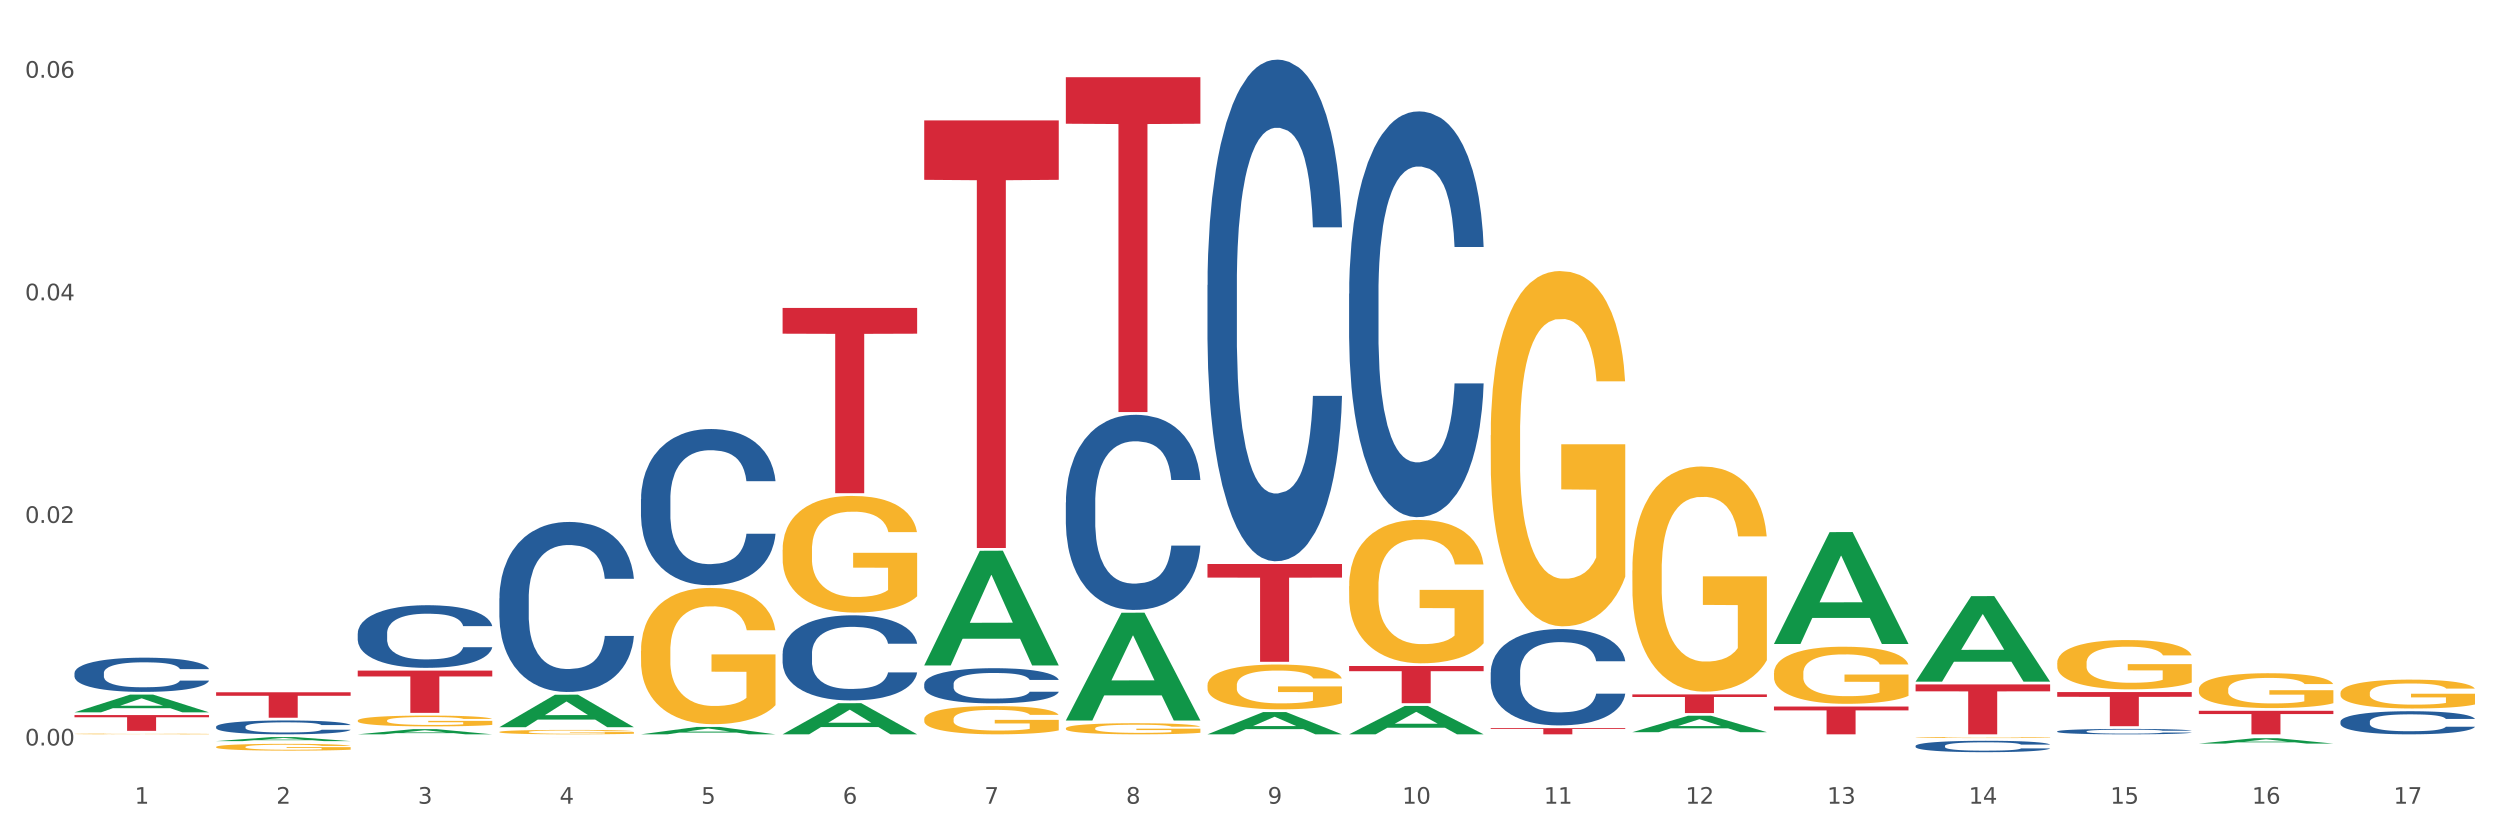
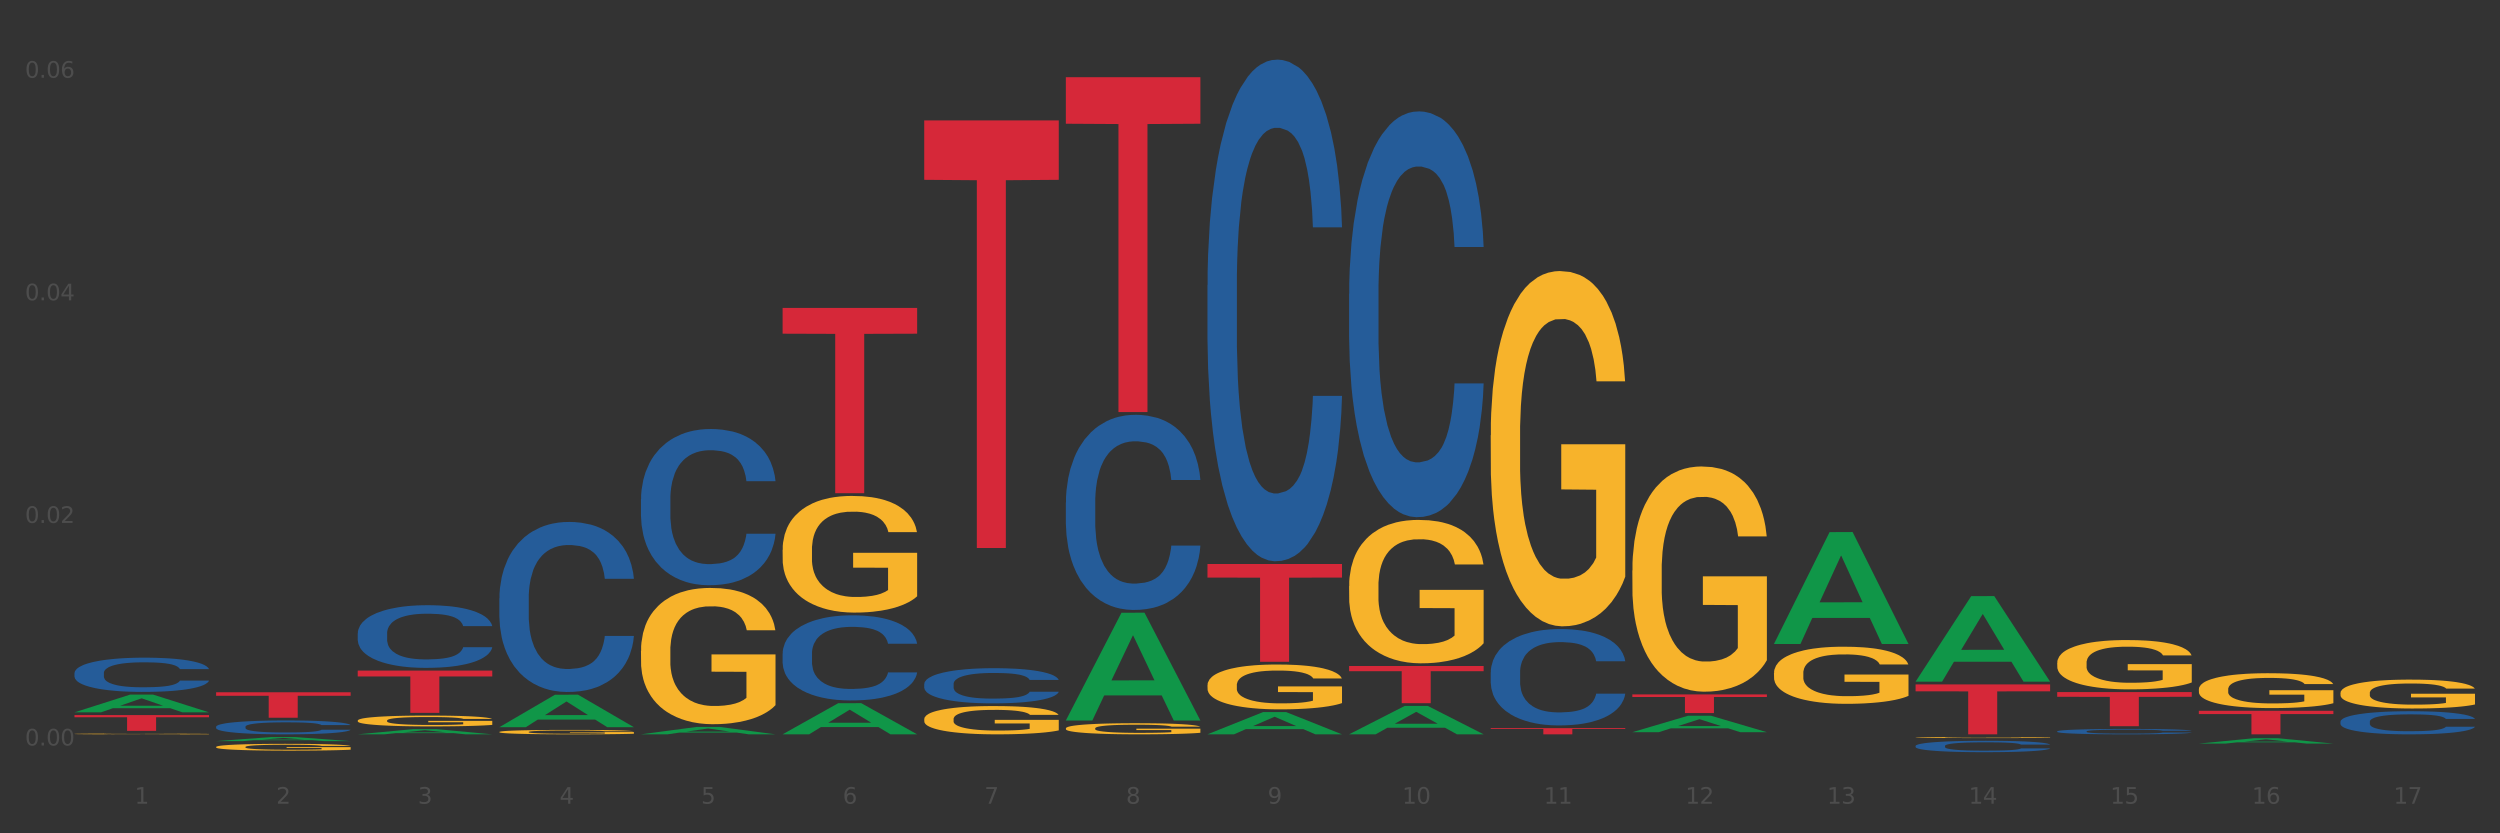
<svg xmlns="http://www.w3.org/2000/svg" xmlns:xlink="http://www.w3.org/1999/xlink" width="1080pt" height="360pt" viewBox="0 0 1080 360" version="1.1">
  <rect x="0" y="0" width="1080" height="360" fill="#333333" stroke="none" />
  <defs>
    <style type="text/css">*{stroke-linejoin: round; stroke-linecap: butt}</style>
  </defs>
  <g id="figure_1">
    <g id="patch_1">
-       <path d="M 0 360  L 1080 360  L 1080 0  L 0 0  z " style="fill: #ffffff; stroke: #ffffff; stroke-linejoin: miter" />
-     </g>
+       </g>
    <g id="axes_1">
      <g id="matplotlib.axis_1">
        <g id="xtick_1">
          <g id="text_1">
            <g style="fill: #4d4d4d" transform="translate(58.182 347.204) scale(0.096 -0.096)">
              <defs>
                <path id="DejaVuSans-31" d="M 794 531  L 1825 531  L 1825 4091  L 703 3866  L 703 4441  L 1819 4666  L 2450 4666  L 2450 531  L 3481 531  L 3481 0  L 794 0  L 794 531  z " transform="scale(0.016)" />
              </defs>
              <use xlink:href="#DejaVuSans-31" />
            </g>
          </g>
        </g>
        <g id="xtick_2">
          <g id="text_2">
            <g style="fill: #4d4d4d" transform="translate(119.364 347.204) scale(0.096 -0.096)">
              <defs>
                <path id="DejaVuSans-32" d="M 1228 531  L 3431 531  L 3431 0  L 469 0  L 469 531  Q 828 903 1448 1529  Q 2069 2156 2228 2338  Q 2531 2678 2651 2914  Q 2772 3150 2772 3378  Q 2772 3750 2511 3984  Q 2250 4219 1831 4219  Q 1534 4219 1204 4116  Q 875 4013 500 3803  L 500 4441  Q 881 4594 1212 4672  Q 1544 4750 1819 4750  Q 2544 4750 2975 4387  Q 3406 4025 3406 3419  Q 3406 3131 3298 2873  Q 3191 2616 2906 2266  Q 2828 2175 2409 1742  Q 1991 1309 1228 531  z " transform="scale(0.016)" />
              </defs>
              <use xlink:href="#DejaVuSans-32" />
            </g>
          </g>
        </g>
        <g id="xtick_3">
          <g id="text_3">
            <g style="fill: #4d4d4d" transform="translate(180.545 347.204) scale(0.096 -0.096)">
              <defs>
                <path id="DejaVuSans-33" d="M 2597 2516  Q 3050 2419 3304 2112  Q 3559 1806 3559 1356  Q 3559 666 3084 287  Q 2609 -91 1734 -91  Q 1441 -91 1130 -33  Q 819 25 488 141  L 488 750  Q 750 597 1062 519  Q 1375 441 1716 441  Q 2309 441 2620 675  Q 2931 909 2931 1356  Q 2931 1769 2642 2001  Q 2353 2234 1838 2234  L 1294 2234  L 1294 2753  L 1863 2753  Q 2328 2753 2575 2939  Q 2822 3125 2822 3475  Q 2822 3834 2567 4026  Q 2313 4219 1838 4219  Q 1578 4219 1281 4162  Q 984 4106 628 3988  L 628 4550  Q 988 4650 1302 4700  Q 1616 4750 1894 4750  Q 2613 4750 3031 4423  Q 3450 4097 3450 3541  Q 3450 3153 3228 2886  Q 3006 2619 2597 2516  z " transform="scale(0.016)" />
              </defs>
              <use xlink:href="#DejaVuSans-33" />
            </g>
          </g>
        </g>
        <g id="xtick_4">
          <g id="text_4">
            <g style="fill: #4d4d4d" transform="translate(241.726 347.204) scale(0.096 -0.096)">
              <defs>
                <path id="DejaVuSans-34" d="M 2419 4116  L 825 1625  L 2419 1625  L 2419 4116  z M 2253 4666  L 3047 4666  L 3047 1625  L 3713 1625  L 3713 1100  L 3047 1100  L 3047 0  L 2419 0  L 2419 1100  L 313 1100  L 313 1709  L 2253 4666  z " transform="scale(0.016)" />
              </defs>
              <use xlink:href="#DejaVuSans-34" />
            </g>
          </g>
        </g>
        <g id="xtick_5">
          <g id="text_5">
            <g style="fill: #4d4d4d" transform="translate(302.908 347.204) scale(0.096 -0.096)">
              <defs>
                <path id="DejaVuSans-35" d="M 691 4666  L 3169 4666  L 3169 4134  L 1269 4134  L 1269 2991  Q 1406 3038 1543 3061  Q 1681 3084 1819 3084  Q 2600 3084 3056 2656  Q 3513 2228 3513 1497  Q 3513 744 3044 326  Q 2575 -91 1722 -91  Q 1428 -91 1123 -41  Q 819 9 494 109  L 494 744  Q 775 591 1075 516  Q 1375 441 1709 441  Q 2250 441 2565 725  Q 2881 1009 2881 1497  Q 2881 1984 2565 2268  Q 2250 2553 1709 2553  Q 1456 2553 1204 2497  Q 953 2441 691 2322  L 691 4666  z " transform="scale(0.016)" />
              </defs>
              <use xlink:href="#DejaVuSans-35" />
            </g>
          </g>
        </g>
        <g id="xtick_6">
          <g id="text_6">
            <g style="fill: #4d4d4d" transform="translate(364.089 347.204) scale(0.096 -0.096)">
              <defs>
                <path id="DejaVuSans-36" d="M 2113 2584  Q 1688 2584 1439 2293  Q 1191 2003 1191 1497  Q 1191 994 1439 701  Q 1688 409 2113 409  Q 2538 409 2786 701  Q 3034 994 3034 1497  Q 3034 2003 2786 2293  Q 2538 2584 2113 2584  z M 3366 4563  L 3366 3988  Q 3128 4100 2886 4159  Q 2644 4219 2406 4219  Q 1781 4219 1451 3797  Q 1122 3375 1075 2522  Q 1259 2794 1537 2939  Q 1816 3084 2150 3084  Q 2853 3084 3261 2657  Q 3669 2231 3669 1497  Q 3669 778 3244 343  Q 2819 -91 2113 -91  Q 1303 -91 875 529  Q 447 1150 447 2328  Q 447 3434 972 4092  Q 1497 4750 2381 4750  Q 2619 4750 2861 4703  Q 3103 4656 3366 4563  z " transform="scale(0.016)" />
              </defs>
              <use xlink:href="#DejaVuSans-36" />
            </g>
          </g>
        </g>
        <g id="xtick_7">
          <g id="text_7">
            <g style="fill: #4d4d4d" transform="translate(425.271 347.204) scale(0.096 -0.096)">
              <defs>
                <path id="DejaVuSans-37" d="M 525 4666  L 3525 4666  L 3525 4397  L 1831 0  L 1172 0  L 2766 4134  L 525 4134  L 525 4666  z " transform="scale(0.016)" />
              </defs>
              <use xlink:href="#DejaVuSans-37" />
            </g>
          </g>
        </g>
        <g id="xtick_8">
          <g id="text_8">
            <g style="fill: #4d4d4d" transform="translate(486.452 347.204) scale(0.096 -0.096)">
              <defs>
                <path id="DejaVuSans-38" d="M 2034 2216  Q 1584 2216 1326 1975  Q 1069 1734 1069 1313  Q 1069 891 1326 650  Q 1584 409 2034 409  Q 2484 409 2743 651  Q 3003 894 3003 1313  Q 3003 1734 2745 1975  Q 2488 2216 2034 2216  z M 1403 2484  Q 997 2584 770 2862  Q 544 3141 544 3541  Q 544 4100 942 4425  Q 1341 4750 2034 4750  Q 2731 4750 3128 4425  Q 3525 4100 3525 3541  Q 3525 3141 3298 2862  Q 3072 2584 2669 2484  Q 3125 2378 3379 2068  Q 3634 1759 3634 1313  Q 3634 634 3220 271  Q 2806 -91 2034 -91  Q 1263 -91 848 271  Q 434 634 434 1313  Q 434 1759 690 2068  Q 947 2378 1403 2484  z M 1172 3481  Q 1172 3119 1398 2916  Q 1625 2713 2034 2713  Q 2441 2713 2670 2916  Q 2900 3119 2900 3481  Q 2900 3844 2670 4047  Q 2441 4250 2034 4250  Q 1625 4250 1398 4047  Q 1172 3844 1172 3481  z " transform="scale(0.016)" />
              </defs>
              <use xlink:href="#DejaVuSans-38" />
            </g>
          </g>
        </g>
        <g id="xtick_9">
          <g id="text_9">
            <g style="fill: #4d4d4d" transform="translate(547.634 347.204) scale(0.096 -0.096)">
              <defs>
                <path id="DejaVuSans-39" d="M 703 97  L 703 672  Q 941 559 1184 500  Q 1428 441 1663 441  Q 2288 441 2617 861  Q 2947 1281 2994 2138  Q 2813 1869 2534 1725  Q 2256 1581 1919 1581  Q 1219 1581 811 2004  Q 403 2428 403 3163  Q 403 3881 828 4315  Q 1253 4750 1959 4750  Q 2769 4750 3195 4129  Q 3622 3509 3622 2328  Q 3622 1225 3098 567  Q 2575 -91 1691 -91  Q 1453 -91 1209 -44  Q 966 3 703 97  z M 1959 2075  Q 2384 2075 2632 2365  Q 2881 2656 2881 3163  Q 2881 3666 2632 3958  Q 2384 4250 1959 4250  Q 1534 4250 1286 3958  Q 1038 3666 1038 3163  Q 1038 2656 1286 2365  Q 1534 2075 1959 2075  z " transform="scale(0.016)" />
              </defs>
              <use xlink:href="#DejaVuSans-39" />
            </g>
          </g>
        </g>
        <g id="xtick_10">
          <g id="text_10">
            <g style="fill: #4d4d4d" transform="translate(605.761 347.204) scale(0.096 -0.096)">
              <defs>
                <path id="DejaVuSans-30" d="M 2034 4250  Q 1547 4250 1301 3770  Q 1056 3291 1056 2328  Q 1056 1369 1301 889  Q 1547 409 2034 409  Q 2525 409 2770 889  Q 3016 1369 3016 2328  Q 3016 3291 2770 3770  Q 2525 4250 2034 4250  z M 2034 4750  Q 2819 4750 3233 4129  Q 3647 3509 3647 2328  Q 3647 1150 3233 529  Q 2819 -91 2034 -91  Q 1250 -91 836 529  Q 422 1150 422 2328  Q 422 3509 836 4129  Q 1250 4750 2034 4750  z " transform="scale(0.016)" />
              </defs>
              <use xlink:href="#DejaVuSans-31" />
              <use xlink:href="#DejaVuSans-30" transform="translate(63.623 0)" />
            </g>
          </g>
        </g>
        <g id="xtick_11">
          <g id="text_11">
            <g style="fill: #4d4d4d" transform="translate(666.942 347.204) scale(0.096 -0.096)">
              <use xlink:href="#DejaVuSans-31" />
              <use xlink:href="#DejaVuSans-31" transform="translate(63.623 0)" />
            </g>
          </g>
        </g>
        <g id="xtick_12">
          <g id="text_12">
            <g style="fill: #4d4d4d" transform="translate(728.124 347.204) scale(0.096 -0.096)">
              <use xlink:href="#DejaVuSans-31" />
              <use xlink:href="#DejaVuSans-32" transform="translate(63.623 0)" />
            </g>
          </g>
        </g>
        <g id="xtick_13">
          <g id="text_13">
            <g style="fill: #4d4d4d" transform="translate(789.305 347.204) scale(0.096 -0.096)">
              <use xlink:href="#DejaVuSans-31" />
              <use xlink:href="#DejaVuSans-33" transform="translate(63.623 0)" />
            </g>
          </g>
        </g>
        <g id="xtick_14">
          <g id="text_14">
            <g style="fill: #4d4d4d" transform="translate(850.487 347.204) scale(0.096 -0.096)">
              <use xlink:href="#DejaVuSans-31" />
              <use xlink:href="#DejaVuSans-34" transform="translate(63.623 0)" />
            </g>
          </g>
        </g>
        <g id="xtick_15">
          <g id="text_15">
            <g style="fill: #4d4d4d" transform="translate(911.668 347.204) scale(0.096 -0.096)">
              <use xlink:href="#DejaVuSans-31" />
              <use xlink:href="#DejaVuSans-35" transform="translate(63.623 0)" />
            </g>
          </g>
        </g>
        <g id="xtick_16">
          <g id="text_16">
            <g style="fill: #4d4d4d" transform="translate(972.849 347.204) scale(0.096 -0.096)">
              <use xlink:href="#DejaVuSans-31" />
              <use xlink:href="#DejaVuSans-36" transform="translate(63.623 0)" />
            </g>
          </g>
        </g>
        <g id="xtick_17">
          <g id="text_17">
            <g style="fill: #4d4d4d" transform="translate(1034.031 347.204) scale(0.096 -0.096)">
              <use xlink:href="#DejaVuSans-31" />
              <use xlink:href="#DejaVuSans-37" transform="translate(63.623 0)" />
            </g>
          </g>
        </g>
        <g id="xtick_18" />
        <g id="xtick_19" />
        <g id="xtick_20" />
        <g id="xtick_21" />
        <g id="xtick_22" />
        <g id="xtick_23" />
        <g id="xtick_24" />
        <g id="xtick_25" />
        <g id="xtick_26" />
        <g id="xtick_27" />
        <g id="xtick_28" />
        <g id="xtick_29" />
        <g id="xtick_30" />
        <g id="xtick_31" />
        <g id="xtick_32" />
        <g id="xtick_33" />
      </g>
      <g id="matplotlib.axis_2">
        <g id="ytick_1">
          <g id="text_18">
            <g style="fill: #4d4d4d" transform="translate(10.8 322.052) scale(0.096 -0.096)">
              <defs>
                <path id="DejaVuSans-2e" d="M 684 794  L 1344 794  L 1344 0  L 684 0  L 684 794  z " transform="scale(0.016)" />
              </defs>
              <use xlink:href="#DejaVuSans-30" />
              <use xlink:href="#DejaVuSans-2e" transform="translate(63.623 0)" />
              <use xlink:href="#DejaVuSans-30" transform="translate(95.41 0)" />
              <use xlink:href="#DejaVuSans-30" transform="translate(159.033 0)" />
            </g>
          </g>
        </g>
        <g id="ytick_2">
          <g id="text_19">
            <g style="fill: #4d4d4d" transform="translate(10.8 225.895) scale(0.096 -0.096)">
              <use xlink:href="#DejaVuSans-30" />
              <use xlink:href="#DejaVuSans-2e" transform="translate(63.623 0)" />
              <use xlink:href="#DejaVuSans-30" transform="translate(95.41 0)" />
              <use xlink:href="#DejaVuSans-32" transform="translate(159.033 0)" />
            </g>
          </g>
        </g>
        <g id="ytick_3">
          <g id="text_20">
            <g style="fill: #4d4d4d" transform="translate(10.8 129.737) scale(0.096 -0.096)">
              <use xlink:href="#DejaVuSans-30" />
              <use xlink:href="#DejaVuSans-2e" transform="translate(63.623 0)" />
              <use xlink:href="#DejaVuSans-30" transform="translate(95.41 0)" />
              <use xlink:href="#DejaVuSans-34" transform="translate(159.033 0)" />
            </g>
          </g>
        </g>
        <g id="ytick_4">
          <g id="text_21">
            <g style="fill: #4d4d4d" transform="translate(10.8 33.58) scale(0.096 -0.096)">
              <use xlink:href="#DejaVuSans-30" />
              <use xlink:href="#DejaVuSans-2e" transform="translate(63.623 0)" />
              <use xlink:href="#DejaVuSans-30" transform="translate(95.41 0)" />
              <use xlink:href="#DejaVuSans-36" transform="translate(159.033 0)" />
            </g>
          </g>
        </g>
        <g id="ytick_5" />
        <g id="ytick_6" />
        <g id="ytick_7" />
      </g>
      <g id="PolyCollection_1">
        <path d="M 32.175 307.723  L 32.235 307.716  L 56.203 300.078  L 66.15 300.071  L 90.297 307.737  L 78.793 307.737  L 73.58 305.952  L 48.833 305.952  L 48.653 305.981  L 43.62 307.737  L 32.175 307.737  L 32.175 307.723  L 51.949 304.887  L 70.464 304.88  L 61.296 301.705  L 61.176 301.691  L 61.056 301.712  L 51.889 304.88  L 51.949 304.887  L 32.175 307.723  z " clip-path="url(#pf4c790ce79)" style="fill: #109648" />
        <path d="M 766.352 290.779  L 766.421 290.756  L 766.421 289.945  L 766.558 289.246  L 767.244 287.556  L 768.273 286.159  L 769.028 285.415  L 769.783 284.806  L 770.675 284.198  L 771.773 283.567  L 773.763 282.643  L 774.998 282.17  L 776.508 281.674  L 779.253 280.953  L 781.243 280.547  L 783.301 280.209  L 786.664 279.803  L 788.86 279.623  L 791.193 279.488  L 794.006 279.398  L 796.134 279.375  L 800.8 279.443  L 804.78 279.646  L 806.701 279.803  L 809.172 280.074  L 810.476 280.254  L 812.603 280.615  L 814.799 281.088  L 816.308 281.494  L 818.573 282.26  L 820.288 283.026  L 821.867 283.973  L 822.69 284.626  L 823.308 285.235  L 823.857 285.933  L 824.406 287.038  L 812.054 287.038  L 811.574 286.249  L 810.819 285.505  L 809.721 284.784  L 808.76 284.333  L 807.113 283.77  L 805.603 283.409  L 804.025 283.139  L 802.104 282.913  L 800.594 282.801  L 798.467 282.711  L 794.281 282.733  L 791.467 282.913  L 789.546 283.139  L 788.311 283.342  L 787.213 283.567  L 785.978 283.882  L 784.537 284.356  L 783.507 284.784  L 782.478 285.325  L 781.655 285.866  L 780.9 286.497  L 780.282 287.173  L 779.802 287.872  L 779.39 288.728  L 779.047 290.148  L 779.047 293.235  L 779.184 293.934  L 779.527 294.858  L 779.939 295.557  L 780.625 296.39  L 781.243 296.954  L 782.409 297.765  L 783.713 298.441  L 784.743 298.87  L 785.772 299.23  L 787.556 299.726  L 789.546 300.132  L 791.262 300.38  L 793.595 300.605  L 795.173 300.695  L 796.545 300.74  L 799.908 300.74  L 802.31 300.672  L 804.986 300.515  L 807.044 300.312  L 808.76 300.064  L 810.681 299.658  L 811.917 299.275  L 811.917 294.565  L 796.82 294.542  L 796.82 291.41  L 824.474 291.41  L 824.474 300.605  L 823.308 301.078  L 822.004 301.506  L 820.632 301.889  L 818.573 302.363  L 816.103 302.813  L 813.907 303.129  L 811.574 303.399  L 808.829 303.647  L 805.26 303.873  L 803.064 303.963  L 800.32 304.03  L 797.094 304.053  L 794.281 304.008  L 791.536 303.895  L 788.654 303.692  L 785.84 303.399  L 783.713 303.106  L 781.586 302.746  L 779.321 302.273  L 777.537 301.822  L 776.165 301.416  L 774.655 300.898  L 773.008 300.222  L 771.773 299.613  L 770.675 298.982  L 769.509 298.171  L 768.685 297.472  L 767.862 296.593  L 767.381 295.94  L 766.832 294.926  L 766.421 293.506  L 766.352 290.779  z " clip-path="url(#pf4c790ce79)" style="fill: #f7b32b" />
        <path d="M 827.533 318.606  L 827.602 318.606  L 827.602 318.591  L 827.739 318.579  L 828.425 318.549  L 829.455 318.525  L 830.21 318.511  L 830.964 318.501  L 831.857 318.49  L 832.954 318.479  L 834.945 318.463  L 836.18 318.454  L 837.689 318.445  L 840.434 318.433  L 842.424 318.426  L 844.483 318.42  L 847.845 318.412  L 850.041 318.409  L 852.374 318.407  L 855.188 318.405  L 857.315 318.405  L 861.981 318.406  L 865.961 318.41  L 867.883 318.412  L 870.353 318.417  L 871.657 318.42  L 873.784 318.427  L 875.98 318.435  L 877.49 318.442  L 879.754 318.456  L 881.47 318.469  L 883.048 318.486  L 883.872 318.498  L 884.489 318.508  L 885.038 318.521  L 885.587 318.54  L 873.235 318.54  L 872.755 318.526  L 872 318.513  L 870.902 318.5  L 869.941 318.492  L 868.295 318.482  L 866.785 318.476  L 865.207 318.471  L 863.285 318.467  L 861.775 318.465  L 859.648 318.464  L 855.462 318.464  L 852.649 318.467  L 850.727 318.471  L 849.492 318.475  L 848.394 318.479  L 847.159 318.484  L 845.718 318.493  L 844.689 318.5  L 843.659 318.51  L 842.836 318.519  L 842.081 318.531  L 841.464 318.542  L 840.983 318.555  L 840.571 318.57  L 840.228 318.595  L 840.228 318.649  L 840.366 318.662  L 840.709 318.678  L 841.12 318.69  L 841.807 318.705  L 842.424 318.715  L 843.591 318.729  L 844.895 318.741  L 845.924 318.749  L 846.953 318.755  L 848.737 318.764  L 850.727 318.771  L 852.443 318.776  L 854.776 318.78  L 856.354 318.781  L 857.727 318.782  L 861.089 318.782  L 863.491 318.781  L 866.167 318.778  L 868.226 318.774  L 869.941 318.77  L 871.863 318.763  L 873.098 318.756  L 873.098 318.673  L 858.001 318.673  L 858.001 318.617  L 885.656 318.617  L 885.656 318.78  L 884.489 318.788  L 883.185 318.795  L 881.813 318.802  L 879.754 318.811  L 877.284 318.819  L 875.088 318.824  L 872.755 318.829  L 870.01 318.833  L 866.442 318.837  L 864.246 318.839  L 861.501 318.84  L 858.276 318.84  L 855.462 318.84  L 852.717 318.838  L 849.835 318.834  L 847.022 318.829  L 844.895 318.824  L 842.767 318.817  L 840.503 318.809  L 838.719 318.801  L 837.346 318.794  L 835.837 318.785  L 834.19 318.773  L 832.954 318.762  L 831.857 318.751  L 830.69 318.737  L 829.867 318.724  L 829.043 318.709  L 828.563 318.697  L 828.014 318.679  L 827.602 318.654  L 827.533 318.606  z " clip-path="url(#pf4c790ce79)" style="fill: #f7b32b" />
        <path d="M 888.715 286.348  L 888.783 286.328  L 888.783 285.628  L 888.921 285.025  L 889.607 283.566  L 890.636 282.359  L 891.391 281.717  L 892.146 281.192  L 893.038 280.667  L 894.136 280.122  L 896.126 279.325  L 897.361 278.916  L 898.871 278.488  L 901.616 277.866  L 903.606 277.515  L 905.664 277.224  L 909.027 276.873  L 911.223 276.718  L 913.556 276.601  L 916.369 276.523  L 918.497 276.504  L 923.163 276.562  L 927.143 276.737  L 929.064 276.873  L 931.535 277.107  L 932.838 277.262  L 934.966 277.574  L 937.162 277.982  L 938.671 278.332  L 940.936 278.994  L 942.651 279.655  L 944.23 280.472  L 945.053 281.037  L 945.671 281.562  L 946.22 282.165  L 946.769 283.118  L 934.417 283.118  L 933.936 282.437  L 933.182 281.795  L 932.084 281.173  L 931.123 280.784  L 929.476 280.297  L 927.966 279.986  L 926.388 279.753  L 924.467 279.558  L 922.957 279.461  L 920.83 279.383  L 916.644 279.402  L 913.83 279.558  L 911.909 279.753  L 910.674 279.928  L 909.576 280.122  L 908.341 280.395  L 906.899 280.803  L 905.87 281.173  L 904.841 281.64  L 904.017 282.107  L 903.263 282.651  L 902.645 283.235  L 902.165 283.838  L 901.753 284.577  L 901.41 285.803  L 901.41 288.468  L 901.547 289.071  L 901.89 289.869  L 902.302 290.472  L 902.988 291.192  L 903.606 291.678  L 904.772 292.378  L 906.076 292.962  L 907.105 293.331  L 908.135 293.643  L 909.919 294.071  L 911.909 294.421  L 913.624 294.635  L 915.958 294.829  L 917.536 294.907  L 918.908 294.946  L 922.271 294.946  L 924.672 294.888  L 927.349 294.752  L 929.407 294.577  L 931.123 294.363  L 933.044 294.012  L 934.279 293.682  L 934.279 289.616  L 919.183 289.596  L 919.183 286.892  L 946.837 286.892  L 946.837 294.829  L 945.671 295.238  L 944.367 295.608  L 942.994 295.938  L 940.936 296.347  L 938.465 296.736  L 936.269 297.008  L 933.936 297.242  L 931.191 297.456  L 927.623 297.65  L 925.427 297.728  L 922.682 297.786  L 919.457 297.806  L 916.644 297.767  L 913.899 297.67  L 911.017 297.495  L 908.203 297.242  L 906.076 296.989  L 903.949 296.678  L 901.684 296.269  L 899.9 295.88  L 898.528 295.53  L 897.018 295.082  L 895.371 294.499  L 894.136 293.973  L 893.038 293.429  L 891.871 292.728  L 891.048 292.125  L 890.224 291.367  L 889.744 290.802  L 889.195 289.927  L 888.783 288.701  L 888.715 286.348  z " clip-path="url(#pf4c790ce79)" style="fill: #f7b32b" />
        <path d="M 949.896 297.792  L 949.965 297.779  L 949.965 297.284  L 950.102 296.857  L 950.788 295.826  L 951.818 294.973  L 952.572 294.519  L 953.327 294.148  L 954.219 293.776  L 955.317 293.391  L 957.307 292.827  L 958.543 292.539  L 960.052 292.236  L 962.797 291.796  L 964.787 291.548  L 966.846 291.342  L 970.208 291.095  L 972.404 290.985  L 974.737 290.902  L 977.551 290.847  L 979.678 290.833  L 984.344 290.874  L 988.324 290.998  L 990.246 291.095  L 992.716 291.26  L 994.02 291.37  L 996.147 291.59  L 998.343 291.878  L 999.853 292.126  L 1002.117 292.594  L 1003.833 293.061  L 1005.411 293.639  L 1006.234 294.038  L 1006.852 294.409  L 1007.401 294.835  L 1007.95 295.509  L 995.598 295.509  L 995.118 295.028  L 994.363 294.574  L 993.265 294.134  L 992.304 293.859  L 990.657 293.515  L 989.148 293.295  L 987.569 293.13  L 985.648 292.993  L 984.138 292.924  L 982.011 292.869  L 977.825 292.882  L 975.012 292.993  L 973.09 293.13  L 971.855 293.254  L 970.757 293.391  L 969.522 293.584  L 968.081 293.873  L 967.052 294.134  L 966.022 294.464  L 965.199 294.794  L 964.444 295.179  L 963.826 295.592  L 963.346 296.018  L 962.934 296.541  L 962.591 297.407  L 962.591 299.292  L 962.728 299.718  L 963.072 300.282  L 963.483 300.708  L 964.169 301.217  L 964.787 301.561  L 965.954 302.056  L 967.257 302.469  L 968.287 302.73  L 969.316 302.95  L 971.1 303.253  L 973.09 303.5  L 974.806 303.651  L 977.139 303.789  L 978.717 303.844  L 980.09 303.871  L 983.452 303.871  L 985.854 303.83  L 988.53 303.734  L 990.589 303.61  L 992.304 303.459  L 994.226 303.211  L 995.461 302.977  L 995.461 300.103  L 980.364 300.089  L 980.364 298.178  L 1008.019 298.178  L 1008.019 303.789  L 1006.852 304.078  L 1005.548 304.339  L 1004.176 304.573  L 1002.117 304.862  L 999.647 305.137  L 997.451 305.329  L 995.118 305.494  L 992.373 305.646  L 988.805 305.783  L 986.609 305.838  L 983.864 305.879  L 980.639 305.893  L 977.825 305.866  L 975.08 305.797  L 972.198 305.673  L 969.385 305.494  L 967.257 305.316  L 965.13 305.096  L 962.866 304.807  L 961.082 304.532  L 959.709 304.284  L 958.199 303.968  L 956.553 303.555  L 955.317 303.184  L 954.219 302.799  L 953.053 302.304  L 952.229 301.877  L 951.406 301.341  L 950.926 300.942  L 950.377 300.323  L 949.965 299.457  L 949.896 297.792  z " clip-path="url(#pf4c790ce79)" style="fill: #f7b32b" />
        <path d="M 1011.078 299.361  L 1011.146 299.35  L 1011.146 298.939  L 1011.284 298.586  L 1011.97 297.731  L 1012.999 297.024  L 1013.754 296.648  L 1014.509 296.34  L 1015.401 296.033  L 1016.499 295.713  L 1018.489 295.246  L 1019.724 295.007  L 1021.234 294.756  L 1023.978 294.391  L 1025.969 294.186  L 1028.027 294.015  L 1031.39 293.81  L 1033.585 293.719  L 1035.919 293.65  L 1038.732 293.605  L 1040.859 293.593  L 1045.526 293.627  L 1049.506 293.73  L 1051.427 293.81  L 1053.897 293.947  L 1055.201 294.038  L 1057.328 294.22  L 1059.524 294.46  L 1061.034 294.665  L 1063.299 295.052  L 1065.014 295.44  L 1066.592 295.919  L 1067.416 296.249  L 1068.033 296.557  L 1068.582 296.91  L 1069.131 297.469  L 1056.78 297.469  L 1056.299 297.07  L 1055.544 296.694  L 1054.446 296.329  L 1053.486 296.101  L 1051.839 295.816  L 1050.329 295.634  L 1048.751 295.497  L 1046.829 295.383  L 1045.32 295.326  L 1043.192 295.28  L 1039.007 295.292  L 1036.193 295.383  L 1034.272 295.497  L 1033.037 295.599  L 1031.939 295.713  L 1030.703 295.873  L 1029.262 296.112  L 1028.233 296.329  L 1027.204 296.603  L 1026.38 296.876  L 1025.625 297.195  L 1025.008 297.537  L 1024.527 297.891  L 1024.116 298.324  L 1023.773 299.042  L 1023.773 300.604  L 1023.91 300.957  L 1024.253 301.424  L 1024.665 301.778  L 1025.351 302.2  L 1025.969 302.485  L 1027.135 302.895  L 1028.439 303.237  L 1029.468 303.454  L 1030.498 303.636  L 1032.282 303.887  L 1034.272 304.092  L 1035.987 304.217  L 1038.32 304.331  L 1039.899 304.377  L 1041.271 304.4  L 1044.634 304.4  L 1047.035 304.365  L 1049.712 304.286  L 1051.77 304.183  L 1053.486 304.058  L 1055.407 303.852  L 1056.642 303.659  L 1056.642 301.276  L 1041.546 301.265  L 1041.546 299.68  L 1069.2 299.68  L 1069.2 304.331  L 1068.033 304.571  L 1066.73 304.787  L 1065.357 304.981  L 1063.299 305.22  L 1060.828 305.448  L 1058.632 305.608  L 1056.299 305.745  L 1053.554 305.87  L 1049.986 305.984  L 1047.79 306.03  L 1045.045 306.064  L 1041.82 306.075  L 1039.007 306.053  L 1036.262 305.996  L 1033.38 305.893  L 1030.566 305.745  L 1028.439 305.597  L 1026.312 305.414  L 1024.047 305.175  L 1022.263 304.947  L 1020.891 304.742  L 1019.381 304.479  L 1017.734 304.137  L 1016.499 303.83  L 1015.401 303.511  L 1014.234 303.1  L 1013.411 302.747  L 1012.587 302.302  L 1012.107 301.972  L 1011.558 301.459  L 1011.146 300.741  L 1011.078 299.361  z " clip-path="url(#pf4c790ce79)" style="fill: #f7b32b" />
        <path d="M 215.719 258.483  L 215.788 258.416  L 215.788 256.538  L 215.994 253.989  L 216.75 249.293  L 217.712 245.737  L 219.36 241.578  L 220.254 239.834  L 221.422 237.889  L 223.826 234.736  L 226.574 232.052  L 228.498 230.577  L 229.941 229.637  L 233.17 227.96  L 235.025 227.222  L 236.948 226.619  L 238.597 226.216  L 241.345 225.747  L 243.544 225.545  L 246.086 225.478  L 248.216 225.545  L 251.032 225.814  L 255.155 226.619  L 256.735 227.088  L 258.864 227.893  L 261.063 228.967  L 262.849 230.04  L 264.91 231.583  L 267.04 233.595  L 269.101 236.144  L 270.544 238.492  L 271.712 240.975  L 272.742 243.993  L 273.498 247.28  L 273.842 250.031  L 261.269 250.031  L 260.926 247.549  L 260.238 244.865  L 259.551 243.054  L 258.796 241.578  L 257.628 239.901  L 256.597 238.828  L 254.88 237.553  L 253.3 236.748  L 251.994 236.279  L 250.414 235.876  L 247.048 235.474  L 244.643 235.474  L 243.132 235.608  L 241.277 235.943  L 239.696 236.413  L 237.841 237.218  L 236.399 238.09  L 234.956 239.23  L 234.132 240.035  L 232.895 241.511  L 232.07 242.719  L 230.971 244.798  L 230.353 246.274  L 229.254 250.098  L 228.773 252.915  L 228.567 254.861  L 228.429 257.008  L 228.429 267.473  L 228.841 272.168  L 229.185 274.181  L 229.735 276.462  L 230.765 279.413  L 232.277 282.298  L 233.857 284.378  L 235.162 285.652  L 236.399 286.591  L 237.635 287.329  L 239.147 288  L 240.383 288.403  L 242.238 288.805  L 244.437 289.006  L 246.154 289.006  L 249.658 288.671  L 251.238 288.336  L 252.75 287.866  L 254.399 287.128  L 255.704 286.323  L 256.46 285.719  L 257.696 284.445  L 258.658 283.103  L 259.483 281.56  L 260.032 280.218  L 260.651 278.206  L 261.132 275.925  L 261.269 274.718  L 273.842 274.718  L 273.567 277.133  L 273.086 279.481  L 272.124 282.633  L 271.368 284.445  L 270.2 286.659  L 268.964 288.537  L 267.246 290.616  L 265.666 292.159  L 264.017 293.501  L 262.231 294.709  L 259.002 296.386  L 257.834 296.855  L 255.361 297.66  L 253.437 298.13  L 250.62 298.599  L 247.735 298.868  L 244.712 298.935  L 242.032 298.801  L 239.078 298.398  L 237.223 297.996  L 235.162 297.392  L 232.757 296.453  L 230.49 295.312  L 228.361 293.971  L 226.368 292.428  L 224.513 290.684  L 222.109 287.799  L 220.322 284.981  L 219.017 282.365  L 218.124 280.151  L 217.231 277.334  L 216.75 275.388  L 215.994 270.693  L 215.719 266.332  L 215.719 258.483  z " clip-path="url(#pf4c790ce79)" style="fill: #255c99" />
        <path d="M 32.175 308.908  L 90.297 308.908  L 90.297 309.857  L 67.434 309.863  L 67.434 315.736  L 54.901 315.736  L 54.901 309.863  L 32.175 309.857  L 32.175 308.914  L 32.175 308.908  z " clip-path="url(#pf4c790ce79)" style="fill: #d62839" />
        <path d="M 93.356 299.054  L 151.479 299.054  L 151.479 300.585  L 128.615 300.595  L 128.615 310.069  L 116.082 310.069  L 116.082 300.595  L 93.356 300.585  L 93.356 299.065  L 93.356 299.054  z " clip-path="url(#pf4c790ce79)" style="fill: #d62839" />
        <path d="M 154.538 289.688  L 212.66 289.688  L 212.66 292.227  L 189.797 292.244  L 189.797 307.96  L 177.263 307.96  L 177.263 292.244  L 154.538 292.227  L 154.538 289.705  L 154.538 289.688  z " clip-path="url(#pf4c790ce79)" style="fill: #d62839" />
        <path d="M 215.719 318.405  L 273.842 318.405  L 273.842 318.406  L 250.978 318.406  L 250.978 318.411  L 238.445 318.411  L 238.445 318.406  L 215.719 318.406  L 215.719 318.405  L 215.719 318.405  z " clip-path="url(#pf4c790ce79)" style="fill: #d62839" />
        <path d="M 338.082 133.031  L 396.204 133.031  L 396.204 144.153  L 373.341 144.229  L 373.341 213.07  L 360.808 213.07  L 360.808 144.229  L 338.082 144.153  L 338.082 133.106  L 338.082 133.031  z " clip-path="url(#pf4c790ce79)" style="fill: #d62839" />
        <path d="M 399.263 52.016  L 457.386 52.016  L 457.386 77.684  L 434.523 77.857  L 434.523 236.722  L 421.989 236.722  L 421.989 77.857  L 399.263 77.684  L 399.263 52.189  L 399.263 52.016  z " clip-path="url(#pf4c790ce79)" style="fill: #d62839" />
        <path d="M 460.445 33.346  L 518.567 33.346  L 518.567 53.451  L 495.704 53.587  L 495.704 178.025  L 483.17 178.025  L 483.17 53.587  L 460.445 53.451  L 460.445 33.482  L 460.445 33.346  z " clip-path="url(#pf4c790ce79)" style="fill: #d62839" />
        <path d="M 521.626 243.643  L 579.749 243.643  L 579.749 249.515  L 556.885 249.555  L 556.885 285.898  L 544.352 285.898  L 544.352 249.555  L 521.626 249.515  L 521.626 243.683  L 521.626 243.643  z " clip-path="url(#pf4c790ce79)" style="fill: #d62839" />
        <path d="M 582.808 287.726  L 640.93 287.726  L 640.93 289.957  L 618.067 289.972  L 618.067 303.779  L 605.533 303.779  L 605.533 289.972  L 582.808 289.957  L 582.808 287.741  L 582.808 287.726  z " clip-path="url(#pf4c790ce79)" style="fill: #d62839" />
        <path d="M 643.989 314.552  L 702.112 314.552  L 702.112 314.925  L 679.248 314.928  L 679.248 317.234  L 666.715 317.234  L 666.715 314.928  L 643.989 314.925  L 643.989 314.555  L 643.989 314.552  z " clip-path="url(#pf4c790ce79)" style="fill: #d62839" />
        <path d="M 705.171 299.986  L 763.293 299.986  L 763.293 301.104  L 740.43 301.112  L 740.43 308.033  L 727.896 308.033  L 727.896 301.112  L 705.171 301.104  L 705.171 299.994  L 705.171 299.986  z " clip-path="url(#pf4c790ce79)" style="fill: #d62839" />
-         <path d="M 766.352 305.224  L 824.474 305.224  L 824.474 306.893  L 801.611 306.904  L 801.611 317.234  L 789.078 317.234  L 789.078 306.904  L 766.352 306.893  L 766.352 305.235  L 766.352 305.224  z " clip-path="url(#pf4c790ce79)" style="fill: #d62839" />
        <path d="M 827.533 295.655  L 885.656 295.655  L 885.656 298.653  L 862.792 298.674  L 862.792 317.234  L 850.259 317.234  L 850.259 298.674  L 827.533 298.653  L 827.533 295.675  L 827.533 295.655  z " clip-path="url(#pf4c790ce79)" style="fill: #d62839" />
        <path d="M 705.171 246.476  L 705.239 246.387  L 705.239 243.188  L 705.376 240.434  L 706.063 233.769  L 707.092 228.26  L 707.847 225.327  L 708.602 222.928  L 709.494 220.529  L 710.592 218.041  L 712.582 214.397  L 713.817 212.531  L 715.327 210.576  L 718.071 207.733  L 720.061 206.133  L 722.12 204.8  L 725.483 203.201  L 727.678 202.49  L 730.012 201.957  L 732.825 201.601  L 734.952 201.512  L 739.619 201.779  L 743.599 202.579  L 745.52 203.201  L 747.99 204.267  L 749.294 204.978  L 751.421 206.4  L 753.617 208.266  L 755.127 209.865  L 757.391 212.887  L 759.107 215.908  L 760.685 219.64  L 761.509 222.217  L 762.126 224.616  L 762.675 227.371  L 763.224 231.725  L 750.872 231.725  L 750.392 228.615  L 749.637 225.683  L 748.539 222.839  L 747.579 221.062  L 745.932 218.84  L 744.422 217.419  L 742.844 216.352  L 740.922 215.464  L 739.413 215.019  L 737.285 214.664  L 733.099 214.753  L 730.286 215.464  L 728.365 216.352  L 727.129 217.152  L 726.031 218.041  L 724.796 219.285  L 723.355 221.151  L 722.326 222.839  L 721.297 224.972  L 720.473 227.104  L 719.718 229.593  L 719.101 232.258  L 718.62 235.013  L 718.209 238.39  L 717.866 243.988  L 717.866 256.162  L 718.003 258.917  L 718.346 262.56  L 718.758 265.315  L 719.444 268.603  L 720.061 270.824  L 721.228 274.023  L 722.532 276.689  L 723.561 278.377  L 724.59 279.799  L 726.375 281.754  L 728.365 283.354  L 730.08 284.331  L 732.413 285.22  L 733.992 285.575  L 735.364 285.753  L 738.726 285.753  L 741.128 285.486  L 743.804 284.864  L 745.863 284.065  L 747.579 283.087  L 749.5 281.488  L 750.735 279.977  L 750.735 261.405  L 735.638 261.316  L 735.638 248.964  L 763.293 248.964  L 763.293 285.22  L 762.126 287.086  L 760.823 288.774  L 759.45 290.285  L 757.391 292.151  L 754.921 293.928  L 752.725 295.172  L 750.392 296.239  L 747.647 297.216  L 744.079 298.105  L 741.883 298.46  L 739.138 298.727  L 735.913 298.816  L 733.099 298.638  L 730.355 298.193  L 727.473 297.394  L 724.659 296.239  L 722.532 295.083  L 720.405 293.662  L 718.14 291.795  L 716.356 290.018  L 714.983 288.419  L 713.474 286.375  L 711.827 283.709  L 710.592 281.31  L 709.494 278.822  L 708.327 275.623  L 707.504 272.868  L 706.68 269.402  L 706.2 266.825  L 705.651 262.827  L 705.239 257.228  L 705.171 246.476  z " clip-path="url(#pf4c790ce79)" style="fill: #f7b32b" />
        <path d="M 643.989 188.012  L 644.058 187.872  L 644.058 182.826  L 644.195 178.481  L 644.881 167.968  L 645.911 159.277  L 646.665 154.651  L 647.42 150.866  L 648.312 147.082  L 649.41 143.157  L 651.4 137.41  L 652.635 134.466  L 654.145 131.382  L 656.89 126.897  L 658.88 124.374  L 660.939 122.271  L 664.301 119.748  L 666.497 118.626  L 668.83 117.785  L 671.644 117.225  L 673.771 117.084  L 678.437 117.505  L 682.417 118.767  L 684.339 119.748  L 686.809 121.43  L 688.113 122.551  L 690.24 124.794  L 692.436 127.738  L 693.946 130.261  L 696.21 135.027  L 697.926 139.793  L 699.504 145.68  L 700.327 149.745  L 700.945 153.53  L 701.494 157.875  L 702.043 164.744  L 689.691 164.744  L 689.211 159.837  L 688.456 155.212  L 687.358 150.726  L 686.397 147.923  L 684.75 144.418  L 683.241 142.176  L 681.662 140.493  L 679.741 139.092  L 678.231 138.391  L 676.104 137.83  L 671.918 137.97  L 669.105 139.092  L 667.183 140.493  L 665.948 141.755  L 664.85 143.157  L 663.615 145.119  L 662.174 148.063  L 661.145 150.726  L 660.115 154.09  L 659.292 157.454  L 658.537 161.379  L 657.919 165.585  L 657.439 169.93  L 657.027 175.257  L 656.684 184.087  L 656.684 203.291  L 656.821 207.637  L 657.164 213.384  L 657.576 217.729  L 658.262 222.916  L 658.88 226.42  L 660.047 231.466  L 661.35 235.671  L 662.38 238.335  L 663.409 240.577  L 665.193 243.661  L 667.183 246.184  L 668.899 247.726  L 671.232 249.128  L 672.81 249.689  L 674.183 249.969  L 677.545 249.969  L 679.947 249.549  L 682.623 248.567  L 684.682 247.306  L 686.397 245.764  L 688.319 243.241  L 689.554 240.858  L 689.554 211.562  L 674.457 211.421  L 674.457 191.937  L 702.112 191.937  L 702.112 249.128  L 700.945 252.072  L 699.641 254.735  L 698.269 257.118  L 696.21 260.062  L 693.74 262.865  L 691.544 264.827  L 689.211 266.51  L 686.466 268.051  L 682.898 269.453  L 680.702 270.014  L 677.957 270.434  L 674.732 270.575  L 671.918 270.294  L 669.173 269.593  L 666.291 268.332  L 663.478 266.51  L 661.35 264.687  L 659.223 262.445  L 656.959 259.501  L 655.174 256.697  L 653.802 254.174  L 652.292 250.95  L 650.645 246.745  L 649.41 242.96  L 648.312 239.036  L 647.146 233.989  L 646.322 229.644  L 645.499 224.177  L 645.018 220.112  L 644.47 213.804  L 644.058 204.973  L 643.989 188.012  z " clip-path="url(#pf4c790ce79)" style="fill: #f7b32b" />
        <path d="M 582.808 253.229  L 582.876 253.173  L 582.876 251.136  L 583.014 249.382  L 583.7 245.138  L 584.729 241.63  L 585.484 239.763  L 586.239 238.235  L 587.131 236.707  L 588.229 235.123  L 590.219 232.803  L 591.454 231.615  L 592.964 230.37  L 595.709 228.56  L 597.699 227.541  L 599.757 226.693  L 603.12 225.674  L 605.316 225.221  L 607.649 224.882  L 610.462 224.656  L 612.589 224.599  L 617.256 224.769  L 621.236 225.278  L 623.157 225.674  L 625.628 226.353  L 626.931 226.806  L 629.059 227.711  L 631.254 228.899  L 632.764 229.918  L 635.029 231.841  L 636.744 233.765  L 638.322 236.142  L 639.146 237.782  L 639.764 239.31  L 640.312 241.064  L 640.861 243.837  L 628.51 243.837  L 628.029 241.856  L 627.274 239.989  L 626.176 238.179  L 625.216 237.047  L 623.569 235.632  L 622.059 234.727  L 620.481 234.048  L 618.56 233.482  L 617.05 233.199  L 614.923 232.973  L 610.737 233.03  L 607.923 233.482  L 606.002 234.048  L 604.767 234.557  L 603.669 235.123  L 602.433 235.915  L 600.992 237.104  L 599.963 238.179  L 598.934 239.537  L 598.11 240.894  L 597.355 242.479  L 596.738 244.176  L 596.258 245.93  L 595.846 248.08  L 595.503 251.645  L 595.503 259.397  L 595.64 261.151  L 595.983 263.47  L 596.395 265.224  L 597.081 267.318  L 597.699 268.733  L 598.865 270.769  L 600.169 272.467  L 601.198 273.542  L 602.228 274.447  L 604.012 275.692  L 606.002 276.711  L 607.717 277.333  L 610.05 277.899  L 611.629 278.125  L 613.001 278.238  L 616.364 278.238  L 618.765 278.068  L 621.442 277.672  L 623.5 277.163  L 625.216 276.541  L 627.137 275.522  L 628.372 274.56  L 628.372 262.735  L 613.276 262.678  L 613.276 254.814  L 640.93 254.814  L 640.93 277.899  L 639.764 279.087  L 638.46 280.162  L 637.087 281.124  L 635.029 282.312  L 632.558 283.444  L 630.362 284.236  L 628.029 284.915  L 625.284 285.537  L 621.716 286.103  L 619.52 286.329  L 616.775 286.499  L 613.55 286.556  L 610.737 286.443  L 607.992 286.16  L 605.11 285.65  L 602.296 284.915  L 600.169 284.179  L 598.042 283.274  L 595.777 282.086  L 593.993 280.954  L 592.621 279.936  L 591.111 278.634  L 589.464 276.937  L 588.229 275.409  L 587.131 273.825  L 585.964 271.788  L 585.141 270.034  L 584.317 267.827  L 583.837 266.186  L 583.288 263.64  L 582.876 260.076  L 582.808 253.229  z " clip-path="url(#pf4c790ce79)" style="fill: #f7b32b" />
        <path d="M 521.626 296.022  L 521.695 296.004  L 521.695 295.367  L 521.832 294.819  L 522.518 293.491  L 523.548 292.394  L 524.303 291.81  L 525.057 291.333  L 525.949 290.855  L 527.047 290.359  L 529.037 289.634  L 530.273 289.262  L 531.782 288.873  L 534.527 288.307  L 536.517 287.988  L 538.576 287.723  L 541.938 287.404  L 544.134 287.263  L 546.467 287.157  L 549.281 287.086  L 551.408 287.068  L 556.074 287.121  L 560.054 287.28  L 561.976 287.404  L 564.446 287.617  L 565.75 287.758  L 567.877 288.041  L 570.073 288.413  L 571.583 288.731  L 573.847 289.333  L 575.563 289.935  L 577.141 290.678  L 577.965 291.191  L 578.582 291.669  L 579.131 292.217  L 579.68 293.084  L 567.328 293.084  L 566.848 292.465  L 566.093 291.881  L 564.995 291.315  L 564.034 290.961  L 562.387 290.519  L 560.878 290.236  L 559.299 290.023  L 557.378 289.846  L 555.868 289.758  L 553.741 289.687  L 549.555 289.705  L 546.742 289.846  L 544.82 290.023  L 543.585 290.182  L 542.487 290.359  L 541.252 290.607  L 539.811 290.979  L 538.782 291.315  L 537.752 291.74  L 536.929 292.164  L 536.174 292.66  L 535.556 293.191  L 535.076 293.739  L 534.664 294.412  L 534.321 295.526  L 534.321 297.951  L 534.459 298.499  L 534.802 299.225  L 535.213 299.773  L 535.9 300.428  L 536.517 300.87  L 537.684 301.507  L 538.988 302.038  L 540.017 302.374  L 541.046 302.658  L 542.83 303.047  L 544.82 303.365  L 546.536 303.56  L 548.869 303.737  L 550.447 303.808  L 551.82 303.843  L 555.182 303.843  L 557.584 303.79  L 560.26 303.666  L 562.319 303.507  L 564.034 303.312  L 565.956 302.994  L 567.191 302.693  L 567.191 298.995  L 552.094 298.977  L 552.094 296.517  L 579.749 296.517  L 579.749 303.737  L 578.582 304.109  L 577.278 304.445  L 575.906 304.746  L 573.847 305.117  L 571.377 305.471  L 569.181 305.719  L 566.848 305.931  L 564.103 306.126  L 560.535 306.303  L 558.339 306.374  L 555.594 306.427  L 552.369 306.444  L 549.555 306.409  L 546.81 306.32  L 543.928 306.161  L 541.115 305.931  L 538.988 305.701  L 536.86 305.418  L 534.596 305.046  L 532.812 304.693  L 531.439 304.374  L 529.93 303.967  L 528.283 303.436  L 527.047 302.958  L 525.949 302.463  L 524.783 301.826  L 523.959 301.277  L 523.136 300.587  L 522.656 300.074  L 522.107 299.278  L 521.695 298.163  L 521.626 296.022  z " clip-path="url(#pf4c790ce79)" style="fill: #f7b32b" />
        <path d="M 154.538 273.611  L 154.607 273.586  L 154.607 272.894  L 154.813 271.954  L 155.568 270.224  L 156.53 268.914  L 158.179 267.381  L 159.072 266.738  L 160.24 266.021  L 162.645 264.859  L 165.393 263.871  L 167.317 263.327  L 168.759 262.981  L 171.988 262.363  L 173.843 262.091  L 175.767 261.868  L 177.416 261.72  L 180.164 261.547  L 182.362 261.473  L 184.904 261.448  L 187.034 261.473  L 189.851 261.572  L 193.973 261.868  L 195.553 262.041  L 197.683 262.338  L 199.882 262.733  L 201.668 263.129  L 203.729 263.698  L 205.859 264.439  L 207.92 265.379  L 209.362 266.244  L 210.53 267.158  L 211.561 268.271  L 212.317 269.482  L 212.66 270.496  L 200.088 270.496  L 199.744 269.581  L 199.057 268.592  L 198.37 267.925  L 197.614 267.381  L 196.446 266.763  L 195.416 266.367  L 193.698 265.898  L 192.118 265.601  L 190.813 265.428  L 189.233 265.28  L 185.866 265.131  L 183.462 265.131  L 181.95 265.181  L 180.095 265.304  L 178.515 265.477  L 176.66 265.774  L 175.217 266.096  L 173.775 266.516  L 172.95 266.812  L 171.713 267.356  L 170.889 267.801  L 169.79 268.568  L 169.171 269.111  L 168.072 270.521  L 167.591 271.559  L 167.385 272.276  L 167.248 273.067  L 167.248 276.923  L 167.66 278.654  L 168.004 279.395  L 168.553 280.236  L 169.584 281.323  L 171.095 282.386  L 172.675 283.153  L 173.981 283.622  L 175.217 283.969  L 176.454 284.24  L 177.965 284.488  L 179.202 284.636  L 181.057 284.784  L 183.255 284.859  L 184.973 284.859  L 188.477 284.735  L 190.057 284.611  L 191.568 284.438  L 193.217 284.166  L 194.523 283.87  L 195.278 283.647  L 196.515 283.178  L 197.477 282.683  L 198.301 282.115  L 198.851 281.62  L 199.469 280.878  L 199.95 280.038  L 200.088 279.593  L 212.66 279.593  L 212.385 280.483  L 211.904 281.348  L 210.943 282.51  L 210.187 283.178  L 209.019 283.993  L 207.782 284.685  L 206.065 285.452  L 204.485 286.02  L 202.836 286.515  L 201.049 286.96  L 197.82 287.578  L 196.652 287.751  L 194.179 288.047  L 192.256 288.221  L 189.439 288.394  L 186.553 288.492  L 183.53 288.517  L 180.851 288.468  L 177.897 288.319  L 176.042 288.171  L 173.981 287.949  L 171.576 287.603  L 169.309 287.182  L 167.179 286.688  L 165.187 286.119  L 163.332 285.477  L 160.927 284.414  L 159.141 283.375  L 157.836 282.411  L 156.942 281.595  L 156.049 280.557  L 155.568 279.84  L 154.813 278.11  L 154.538 276.503  L 154.538 273.611  z " clip-path="url(#pf4c790ce79)" style="fill: #255c99" />
        <path d="M 93.356 313.933  L 93.425 313.927  L 93.425 313.774  L 93.631 313.566  L 94.387 313.183  L 95.349 312.893  L 96.998 312.553  L 97.891 312.411  L 99.059 312.252  L 101.463 311.995  L 104.211 311.776  L 106.135 311.655  L 107.578 311.579  L 110.807 311.442  L 112.662 311.382  L 114.585 311.332  L 116.234 311.3  L 118.982 311.261  L 121.181 311.245  L 123.723 311.239  L 125.853 311.245  L 128.67 311.267  L 132.792 311.332  L 134.372 311.371  L 136.502 311.436  L 138.7 311.524  L 140.486 311.612  L 142.547 311.738  L 144.677 311.902  L 146.738 312.11  L 148.181 312.301  L 149.349 312.504  L 150.38 312.75  L 151.135 313.019  L 151.479 313.243  L 138.906 313.243  L 138.563 313.041  L 137.876 312.822  L 137.189 312.674  L 136.433 312.553  L 135.265 312.416  L 134.234 312.329  L 132.517 312.225  L 130.937 312.159  L 129.631 312.121  L 128.051 312.088  L 124.685 312.055  L 122.28 312.055  L 120.769 312.066  L 118.914 312.093  L 117.334 312.132  L 115.479 312.197  L 114.036 312.269  L 112.593 312.362  L 111.769 312.427  L 110.532 312.548  L 109.708 312.646  L 108.608 312.816  L 107.99 312.937  L 106.891 313.249  L 106.41 313.479  L 106.204 313.637  L 106.066 313.813  L 106.066 314.667  L 106.479 315.05  L 106.822 315.214  L 107.372 315.4  L 108.402 315.641  L 109.914 315.877  L 111.494 316.046  L 112.799 316.15  L 114.036 316.227  L 115.273 316.287  L 116.784 316.342  L 118.021 316.375  L 119.876 316.408  L 122.074 316.424  L 123.792 316.424  L 127.295 316.397  L 128.876 316.369  L 130.387 316.331  L 132.036 316.271  L 133.341 316.205  L 134.097 316.156  L 135.334 316.052  L 136.296 315.942  L 137.12 315.816  L 137.67 315.707  L 138.288 315.543  L 138.769 315.356  L 138.906 315.258  L 151.479 315.258  L 151.204 315.455  L 150.723 315.647  L 149.761 315.904  L 149.005 316.052  L 147.838 316.232  L 146.601 316.386  L 144.883 316.555  L 143.303 316.681  L 141.654 316.791  L 139.868 316.889  L 136.639 317.026  L 135.471 317.065  L 132.998 317.13  L 131.074 317.169  L 128.257 317.207  L 125.372 317.229  L 122.349 317.234  L 119.669 317.223  L 116.715 317.19  L 114.86 317.158  L 112.799 317.108  L 110.395 317.032  L 108.127 316.939  L 105.998 316.829  L 104.005 316.703  L 102.15 316.561  L 99.746 316.325  L 97.959 316.095  L 96.654 315.882  L 95.761 315.701  L 94.868 315.471  L 94.387 315.313  L 93.631 314.929  L 93.356 314.574  L 93.356 313.933  z " clip-path="url(#pf4c790ce79)" style="fill: #255c99" />
        <path d="M 32.175 290.757  L 32.244 290.743  L 32.244 290.365  L 32.45 289.852  L 33.206 288.907  L 34.167 288.191  L 35.816 287.354  L 36.709 287.002  L 37.877 286.611  L 40.282 285.976  L 43.03 285.436  L 44.954 285.139  L 46.396 284.95  L 49.625 284.612  L 51.48 284.463  L 53.404 284.342  L 55.053 284.261  L 57.801 284.166  L 60 284.126  L 62.542 284.112  L 64.671 284.126  L 67.488 284.18  L 71.61 284.342  L 73.19 284.436  L 75.32 284.598  L 77.519 284.815  L 79.305 285.031  L 81.366 285.341  L 83.496 285.746  L 85.557 286.26  L 87 286.732  L 88.168 287.232  L 89.198 287.84  L 89.954 288.502  L 90.297 289.055  L 77.725 289.055  L 77.381 288.556  L 76.694 288.015  L 76.007 287.651  L 75.251 287.354  L 74.084 287.016  L 73.053 286.8  L 71.335 286.543  L 69.755 286.381  L 68.45 286.287  L 66.87 286.206  L 63.503 286.125  L 61.099 286.125  L 59.587 286.152  L 57.732 286.219  L 56.152 286.314  L 54.297 286.476  L 52.854 286.651  L 51.412 286.881  L 50.587 287.043  L 49.351 287.34  L 48.526 287.583  L 47.427 288.002  L 46.809 288.299  L 45.709 289.069  L 45.228 289.636  L 45.022 290.028  L 44.885 290.46  L 44.885 292.567  L 45.297 293.512  L 45.641 293.917  L 46.19 294.376  L 47.221 294.971  L 48.732 295.551  L 50.312 295.97  L 51.618 296.227  L 52.854 296.416  L 54.091 296.564  L 55.603 296.699  L 56.839 296.78  L 58.694 296.861  L 60.893 296.902  L 62.61 296.902  L 66.114 296.834  L 67.694 296.767  L 69.206 296.672  L 70.855 296.524  L 72.16 296.362  L 72.916 296.24  L 74.152 295.984  L 75.114 295.713  L 75.939 295.403  L 76.488 295.133  L 77.106 294.728  L 77.587 294.268  L 77.725 294.025  L 90.297 294.025  L 90.023 294.511  L 89.542 294.984  L 88.58 295.619  L 87.824 295.984  L 86.656 296.429  L 85.419 296.807  L 83.702 297.226  L 82.122 297.537  L 80.473 297.807  L 78.687 298.05  L 75.458 298.387  L 74.29 298.482  L 71.816 298.644  L 69.893 298.739  L 67.076 298.833  L 64.19 298.887  L 61.167 298.901  L 58.488 298.874  L 55.534 298.793  L 53.679 298.712  L 51.618 298.59  L 49.213 298.401  L 46.946 298.171  L 44.816 297.901  L 42.824 297.591  L 40.969 297.24  L 38.564 296.659  L 36.778 296.092  L 35.473 295.565  L 34.58 295.119  L 33.686 294.552  L 33.206 294.16  L 32.45 293.215  L 32.175 292.337  L 32.175 290.757  z " clip-path="url(#pf4c790ce79)" style="fill: #255c99" />
        <path d="M 338.082 282.339  L 338.151 282.305  L 338.151 281.365  L 338.357 280.088  L 339.113 277.737  L 340.074 275.957  L 341.723 273.874  L 342.616 273.001  L 343.784 272.027  L 346.189 270.448  L 348.937 269.104  L 350.861 268.365  L 352.304 267.895  L 355.533 267.055  L 357.387 266.686  L 359.311 266.383  L 360.96 266.182  L 363.708 265.947  L 365.907 265.846  L 368.449 265.812  L 370.578 265.846  L 373.395 265.98  L 377.517 266.383  L 379.097 266.618  L 381.227 267.022  L 383.426 267.559  L 385.212 268.096  L 387.273 268.869  L 389.403 269.877  L 391.464 271.153  L 392.907 272.329  L 394.075 273.572  L 395.105 275.083  L 395.861 276.729  L 396.204 278.107  L 383.632 278.107  L 383.288 276.864  L 382.601 275.52  L 381.914 274.613  L 381.159 273.874  L 379.991 273.034  L 378.96 272.497  L 377.243 271.859  L 375.662 271.456  L 374.357 271.22  L 372.777 271.019  L 369.41 270.817  L 367.006 270.817  L 365.494 270.884  L 363.639 271.052  L 362.059 271.288  L 360.204 271.691  L 358.762 272.127  L 357.319 272.698  L 356.494 273.101  L 355.258 273.84  L 354.433 274.445  L 353.334 275.486  L 352.716 276.225  L 351.616 278.14  L 351.136 279.551  L 350.929 280.525  L 350.792 281.6  L 350.792 286.84  L 351.204 289.191  L 351.548 290.199  L 352.097 291.341  L 353.128 292.819  L 354.639 294.264  L 356.22 295.305  L 357.525 295.943  L 358.762 296.414  L 359.998 296.783  L 361.51 297.119  L 362.746 297.32  L 364.601 297.522  L 366.8 297.623  L 368.517 297.623  L 372.021 297.455  L 373.601 297.287  L 375.113 297.052  L 376.762 296.682  L 378.067 296.279  L 378.823 295.977  L 380.059 295.339  L 381.021 294.667  L 381.846 293.894  L 382.395 293.222  L 383.014 292.215  L 383.494 291.073  L 383.632 290.468  L 396.204 290.468  L 395.93 291.677  L 395.449 292.853  L 394.487 294.432  L 393.731 295.339  L 392.563 296.447  L 391.327 297.388  L 389.609 298.429  L 388.029 299.202  L 386.38 299.873  L 384.594 300.478  L 381.365 301.318  L 380.197 301.553  L 377.723 301.956  L 375.8 302.191  L 372.983 302.426  L 370.097 302.561  L 367.075 302.594  L 364.395 302.527  L 361.441 302.326  L 359.586 302.124  L 357.525 301.822  L 355.12 301.351  L 352.853 300.78  L 350.723 300.109  L 348.731 299.336  L 346.876 298.463  L 344.471 297.018  L 342.685 295.607  L 341.38 294.297  L 340.487 293.189  L 339.594 291.778  L 339.113 290.804  L 338.357 288.452  L 338.082 286.269  L 338.082 282.339  z " clip-path="url(#pf4c790ce79)" style="fill: #255c99" />
        <path d="M 399.263 295.485  L 399.332 295.471  L 399.332 295.083  L 399.538 294.555  L 400.294 293.584  L 401.256 292.849  L 402.905 291.989  L 403.798 291.628  L 404.966 291.226  L 407.37 290.574  L 410.118 290.019  L 412.042 289.714  L 413.485 289.52  L 416.714 289.173  L 418.569 289.02  L 420.493 288.895  L 422.141 288.812  L 424.89 288.715  L 427.088 288.673  L 429.63 288.66  L 431.76 288.673  L 434.577 288.729  L 438.699 288.895  L 440.279 288.992  L 442.409 289.159  L 444.607 289.381  L 446.393 289.603  L 448.455 289.922  L 450.584 290.338  L 452.645 290.865  L 454.088 291.351  L 455.256 291.864  L 456.287 292.488  L 457.042 293.168  L 457.386 293.737  L 444.813 293.737  L 444.47 293.224  L 443.783 292.669  L 443.096 292.294  L 442.34 291.989  L 441.172 291.642  L 440.142 291.42  L 438.424 291.157  L 436.844 290.99  L 435.538 290.893  L 433.958 290.81  L 430.592 290.727  L 428.187 290.727  L 426.676 290.754  L 424.821 290.824  L 423.241 290.921  L 421.386 291.087  L 419.943 291.268  L 418.5 291.503  L 417.676 291.67  L 416.439 291.975  L 415.615 292.225  L 414.515 292.655  L 413.897 292.96  L 412.798 293.751  L 412.317 294.334  L 412.111 294.736  L 411.973 295.18  L 411.973 297.344  L 412.386 298.315  L 412.729 298.731  L 413.279 299.203  L 414.309 299.813  L 415.821 300.41  L 417.401 300.84  L 418.706 301.104  L 419.943 301.298  L 421.18 301.45  L 422.691 301.589  L 423.928 301.672  L 425.783 301.756  L 427.981 301.797  L 429.699 301.797  L 433.203 301.728  L 434.783 301.658  L 436.294 301.561  L 437.943 301.409  L 439.248 301.242  L 440.004 301.117  L 441.241 300.854  L 442.203 300.576  L 443.027 300.257  L 443.577 299.98  L 444.195 299.564  L 444.676 299.092  L 444.813 298.842  L 457.386 298.842  L 457.111 299.342  L 456.63 299.827  L 455.668 300.479  L 454.913 300.854  L 453.745 301.312  L 452.508 301.7  L 450.79 302.13  L 449.21 302.449  L 447.561 302.727  L 445.775 302.976  L 442.546 303.323  L 441.378 303.42  L 438.905 303.587  L 436.981 303.684  L 434.164 303.781  L 431.279 303.836  L 428.256 303.85  L 425.577 303.823  L 422.622 303.739  L 420.767 303.656  L 418.706 303.531  L 416.302 303.337  L 414.035 303.101  L 411.905 302.824  L 409.912 302.505  L 408.057 302.144  L 405.653 301.547  L 403.867 300.965  L 402.561 300.424  L 401.668 299.966  L 400.775 299.383  L 400.294 298.981  L 399.538 298.01  L 399.263 297.108  L 399.263 295.485  z " clip-path="url(#pf4c790ce79)" style="fill: #255c99" />
        <path d="M 460.445 217.074  L 460.514 216.997  L 460.514 214.842  L 460.72 211.916  L 461.475 206.527  L 462.437 202.446  L 464.086 197.673  L 464.979 195.671  L 466.147 193.439  L 468.552 189.82  L 471.3 186.74  L 473.224 185.047  L 474.666 183.969  L 477.895 182.044  L 479.75 181.197  L 481.674 180.504  L 483.323 180.042  L 486.071 179.503  L 488.269 179.273  L 490.811 179.196  L 492.941 179.273  L 495.758 179.58  L 499.88 180.504  L 501.46 181.043  L 503.59 181.967  L 505.789 183.199  L 507.575 184.431  L 509.636 186.202  L 511.766 188.511  L 513.827 191.437  L 515.27 194.131  L 516.437 196.98  L 517.468 200.445  L 518.224 204.217  L 518.567 207.374  L 505.995 207.374  L 505.651 204.525  L 504.964 201.445  L 504.277 199.367  L 503.521 197.673  L 502.353 195.748  L 501.323 194.516  L 499.605 193.054  L 498.025 192.13  L 496.72 191.591  L 495.14 191.129  L 491.773 190.667  L 489.369 190.667  L 487.857 190.821  L 486.002 191.206  L 484.422 191.745  L 482.567 192.669  L 481.124 193.67  L 479.682 194.978  L 478.857 195.902  L 477.621 197.596  L 476.796 198.982  L 475.697 201.368  L 475.079 203.062  L 473.979 207.451  L 473.498 210.684  L 473.292 212.917  L 473.155 215.38  L 473.155 227.391  L 473.567 232.78  L 473.911 235.09  L 474.46 237.707  L 475.491 241.095  L 477.002 244.405  L 478.582 246.792  L 479.888 248.255  L 481.124 249.333  L 482.361 250.18  L 483.872 250.949  L 485.109 251.411  L 486.964 251.873  L 489.163 252.104  L 490.88 252.104  L 494.384 251.719  L 495.964 251.334  L 497.476 250.796  L 499.124 249.949  L 500.43 249.025  L 501.186 248.332  L 502.422 246.869  L 503.384 245.329  L 504.208 243.559  L 504.758 242.019  L 505.376 239.709  L 505.857 237.091  L 505.995 235.706  L 518.567 235.706  L 518.292 238.477  L 517.812 241.172  L 516.85 244.79  L 516.094 246.869  L 514.926 249.41  L 513.689 251.565  L 511.972 253.952  L 510.392 255.723  L 508.743 257.263  L 506.957 258.648  L 503.728 260.573  L 502.56 261.112  L 500.086 262.036  L 498.163 262.575  L 495.346 263.114  L 492.46 263.422  L 489.437 263.499  L 486.758 263.345  L 483.804 262.883  L 481.949 262.421  L 479.888 261.728  L 477.483 260.65  L 475.216 259.341  L 473.086 257.802  L 471.094 256.031  L 469.239 254.029  L 466.834 250.719  L 465.048 247.485  L 463.743 244.482  L 462.849 241.942  L 461.956 238.708  L 461.475 236.476  L 460.72 231.086  L 460.445 226.082  L 460.445 217.074  z " clip-path="url(#pf4c790ce79)" style="fill: #255c99" />
        <path d="M 521.626 123.132  L 521.695 122.934  L 521.695 117.393  L 521.901 109.872  L 522.657 96.018  L 523.619 85.529  L 525.268 73.258  L 526.161 68.113  L 527.329 62.373  L 529.733 53.071  L 532.481 45.155  L 534.405 40.801  L 535.848 38.03  L 539.077 33.082  L 540.932 30.905  L 542.855 29.124  L 544.504 27.937  L 547.252 26.551  L 549.451 25.957  L 551.993 25.759  L 554.123 25.957  L 556.939 26.749  L 561.062 29.124  L 562.642 30.509  L 564.772 32.884  L 566.97 36.051  L 568.756 39.217  L 570.817 43.769  L 572.947 49.707  L 575.008 57.227  L 576.451 64.154  L 577.619 71.477  L 578.649 80.383  L 579.405 90.081  L 579.749 98.195  L 567.176 98.195  L 566.833 90.872  L 566.146 82.956  L 565.459 77.612  L 564.703 73.258  L 563.535 68.311  L 562.504 65.144  L 560.787 61.384  L 559.207 59.009  L 557.901 57.623  L 556.321 56.436  L 552.955 55.248  L 550.55 55.248  L 549.039 55.644  L 547.184 56.634  L 545.604 58.019  L 543.749 60.394  L 542.306 62.967  L 540.863 66.331  L 540.039 68.706  L 538.802 73.06  L 537.978 76.623  L 536.878 82.758  L 536.26 87.112  L 535.161 98.393  L 534.68 106.705  L 534.474 112.445  L 534.336 118.778  L 534.336 149.652  L 534.749 163.506  L 535.092 169.443  L 535.642 176.172  L 536.672 184.88  L 538.184 193.391  L 539.764 199.526  L 541.069 203.286  L 542.306 206.057  L 543.542 208.234  L 545.054 210.213  L 546.291 211.401  L 548.146 212.588  L 550.344 213.182  L 552.062 213.182  L 555.565 212.192  L 557.146 211.203  L 558.657 209.817  L 560.306 207.64  L 561.611 205.265  L 562.367 203.484  L 563.604 199.724  L 564.565 195.766  L 565.39 191.214  L 565.939 187.255  L 566.558 181.318  L 567.039 174.589  L 567.176 171.027  L 579.749 171.027  L 579.474 178.151  L 578.993 185.078  L 578.031 194.38  L 577.275 199.724  L 576.107 206.255  L 574.871 211.796  L 573.153 217.932  L 571.573 222.484  L 569.924 226.442  L 568.138 230.004  L 564.909 234.952  L 563.741 236.337  L 561.268 238.712  L 559.344 240.098  L 556.527 241.483  L 553.642 242.275  L 550.619 242.473  L 547.939 242.077  L 544.985 240.889  L 543.13 239.702  L 541.069 237.921  L 538.665 235.15  L 536.397 231.786  L 534.268 227.827  L 532.275 223.275  L 530.42 218.13  L 528.016 209.619  L 526.229 201.307  L 524.924 193.589  L 524.031 187.057  L 523.138 178.745  L 522.657 173.006  L 521.901 159.152  L 521.626 146.288  L 521.626 123.132  z " clip-path="url(#pf4c790ce79)" style="fill: #255c99" />
        <path d="M 582.808 126.889  L 582.876 126.729  L 582.876 122.246  L 583.083 116.162  L 583.838 104.955  L 584.8 96.47  L 586.449 86.544  L 587.342 82.381  L 588.51 77.738  L 590.915 70.214  L 593.663 63.81  L 595.586 60.288  L 597.029 58.046  L 600.258 54.044  L 602.113 52.283  L 604.037 50.842  L 605.686 49.881  L 608.434 48.761  L 610.632 48.28  L 613.174 48.12  L 615.304 48.28  L 618.121 48.921  L 622.243 50.842  L 623.823 51.963  L 625.953 53.884  L 628.151 56.445  L 629.938 59.007  L 631.999 62.689  L 634.129 67.492  L 636.19 73.576  L 637.632 79.179  L 638.8 85.103  L 639.831 92.307  L 640.587 100.152  L 640.93 106.716  L 628.358 106.716  L 628.014 100.793  L 627.327 94.389  L 626.64 90.066  L 625.884 86.544  L 624.716 82.541  L 623.686 79.98  L 621.968 76.938  L 620.388 75.017  L 619.083 73.896  L 617.503 72.935  L 614.136 71.975  L 611.732 71.975  L 610.22 72.295  L 608.365 73.096  L 606.785 74.216  L 604.93 76.137  L 603.487 78.219  L 602.044 80.94  L 601.22 82.862  L 599.983 86.384  L 599.159 89.266  L 598.06 94.229  L 597.441 97.751  L 596.342 106.876  L 595.861 113.601  L 595.655 118.243  L 595.518 123.367  L 595.518 148.342  L 595.93 159.549  L 596.273 164.352  L 596.823 169.795  L 597.854 176.84  L 599.365 183.724  L 600.945 188.687  L 602.251 191.729  L 603.487 193.97  L 604.724 195.731  L 606.235 197.332  L 607.472 198.293  L 609.327 199.254  L 611.525 199.734  L 613.243 199.734  L 616.747 198.933  L 618.327 198.133  L 619.838 197.012  L 621.487 195.251  L 622.793 193.33  L 623.548 191.889  L 624.785 188.847  L 625.747 185.645  L 626.571 181.963  L 627.121 178.761  L 627.739 173.958  L 628.22 168.515  L 628.358 165.633  L 640.93 165.633  L 640.655 171.396  L 640.174 177  L 639.213 184.524  L 638.457 188.847  L 637.289 194.13  L 636.052 198.613  L 634.335 203.576  L 632.754 207.258  L 631.106 210.46  L 629.319 213.342  L 626.09 217.345  L 624.922 218.465  L 622.449 220.387  L 620.525 221.507  L 617.709 222.628  L 614.823 223.268  L 611.8 223.428  L 609.121 223.108  L 606.167 222.148  L 604.312 221.187  L 602.251 219.746  L 599.846 217.505  L 597.579 214.783  L 595.449 211.581  L 593.457 207.899  L 591.602 203.736  L 589.197 196.852  L 587.411 190.128  L 586.105 183.884  L 585.212 178.601  L 584.319 171.877  L 583.838 167.234  L 583.083 156.027  L 582.808 145.62  L 582.808 126.889  z " clip-path="url(#pf4c790ce79)" style="fill: #255c99" />
        <path d="M 643.989 290.453  L 644.058 290.415  L 644.058 289.35  L 644.264 287.906  L 645.02 285.244  L 645.982 283.229  L 647.63 280.871  L 648.524 279.882  L 649.691 278.78  L 652.096 276.993  L 654.844 275.472  L 656.768 274.635  L 658.211 274.103  L 661.44 273.152  L 663.295 272.734  L 665.218 272.392  L 666.867 272.163  L 669.615 271.897  L 671.814 271.783  L 674.356 271.745  L 676.485 271.783  L 679.302 271.935  L 683.424 272.392  L 685.005 272.658  L 687.134 273.114  L 689.333 273.722  L 691.119 274.331  L 693.18 275.205  L 695.31 276.346  L 697.371 277.791  L 698.814 279.122  L 699.982 280.529  L 701.012 282.24  L 701.768 284.103  L 702.112 285.662  L 689.539 285.662  L 689.195 284.255  L 688.508 282.734  L 687.821 281.708  L 687.066 280.871  L 685.898 279.92  L 684.867 279.312  L 683.15 278.59  L 681.569 278.133  L 680.264 277.867  L 678.684 277.639  L 675.318 277.411  L 672.913 277.411  L 671.401 277.487  L 669.547 277.677  L 667.966 277.943  L 666.111 278.399  L 664.669 278.894  L 663.226 279.54  L 662.401 279.996  L 661.165 280.833  L 660.34 281.517  L 659.241 282.696  L 658.623 283.533  L 657.524 285.7  L 657.043 287.297  L 656.837 288.4  L 656.699 289.617  L 656.699 295.548  L 657.111 298.21  L 657.455 299.351  L 658.004 300.644  L 659.035 302.317  L 660.546 303.952  L 662.127 305.131  L 663.432 305.853  L 664.669 306.385  L 665.905 306.804  L 667.417 307.184  L 668.653 307.412  L 670.508 307.64  L 672.707 307.754  L 674.424 307.754  L 677.928 307.564  L 679.508 307.374  L 681.02 307.108  L 682.669 306.69  L 683.974 306.233  L 684.73 305.891  L 685.966 305.169  L 686.928 304.408  L 687.753 303.533  L 688.302 302.773  L 688.921 301.632  L 689.402 300.339  L 689.539 299.655  L 702.112 299.655  L 701.837 301.024  L 701.356 302.355  L 700.394 304.142  L 699.638 305.169  L 698.47 306.423  L 697.234 307.488  L 695.516 308.667  L 693.936 309.541  L 692.287 310.302  L 690.501 310.986  L 687.272 311.937  L 686.104 312.203  L 683.631 312.659  L 681.707 312.925  L 678.89 313.192  L 676.005 313.344  L 672.982 313.382  L 670.302 313.306  L 667.348 313.078  L 665.493 312.849  L 663.432 312.507  L 661.027 311.975  L 658.76 311.328  L 656.63 310.568  L 654.638 309.693  L 652.783 308.705  L 650.378 307.07  L 648.592 305.473  L 647.287 303.99  L 646.394 302.735  L 645.501 301.138  L 645.02 300.035  L 644.264 297.374  L 643.989 294.902  L 643.989 290.453  z " clip-path="url(#pf4c790ce79)" style="fill: #255c99" />
        <path d="M 888.715 298.976  L 946.837 298.976  L 946.837 301.026  L 923.974 301.04  L 923.974 313.726  L 911.44 313.726  L 911.44 301.04  L 888.715 301.026  L 888.715 298.99  L 888.715 298.976  z " clip-path="url(#pf4c790ce79)" style="fill: #d62839" />
        <path d="M 827.533 322.23  L 827.602 322.225  L 827.602 322.099  L 827.808 321.928  L 828.564 321.612  L 829.526 321.373  L 831.175 321.093  L 832.068 320.976  L 833.236 320.845  L 835.64 320.633  L 838.388 320.453  L 840.312 320.354  L 841.755 320.291  L 844.984 320.178  L 846.839 320.128  L 848.762 320.088  L 850.411 320.061  L 853.159 320.029  L 855.358 320.016  L 857.9 320.011  L 860.03 320.016  L 862.847 320.034  L 866.969 320.088  L 868.549 320.119  L 870.679 320.173  L 872.877 320.246  L 874.663 320.318  L 876.724 320.421  L 878.854 320.557  L 880.915 320.728  L 882.358 320.886  L 883.526 321.053  L 884.557 321.256  L 885.312 321.477  L 885.656 321.662  L 873.083 321.662  L 872.74 321.495  L 872.053 321.314  L 871.366 321.193  L 870.61 321.093  L 869.442 320.981  L 868.411 320.909  L 866.694 320.823  L 865.114 320.769  L 863.808 320.737  L 862.228 320.71  L 858.862 320.683  L 856.457 320.683  L 854.946 320.692  L 853.091 320.715  L 851.511 320.746  L 849.656 320.8  L 848.213 320.859  L 846.77 320.936  L 845.946 320.99  L 844.709 321.089  L 843.885 321.17  L 842.785 321.31  L 842.167 321.409  L 841.068 321.666  L 840.587 321.856  L 840.381 321.986  L 840.243 322.131  L 840.243 322.834  L 840.656 323.15  L 840.999 323.285  L 841.549 323.439  L 842.579 323.637  L 844.091 323.831  L 845.671 323.971  L 846.976 324.057  L 848.213 324.12  L 849.45 324.169  L 850.961 324.214  L 852.198 324.241  L 854.053 324.268  L 856.251 324.282  L 857.969 324.282  L 861.472 324.259  L 863.053 324.237  L 864.564 324.205  L 866.213 324.156  L 867.518 324.102  L 868.274 324.061  L 869.511 323.975  L 870.472 323.885  L 871.297 323.781  L 871.847 323.691  L 872.465 323.556  L 872.946 323.403  L 873.083 323.321  L 885.656 323.321  L 885.381 323.484  L 884.9 323.642  L 883.938 323.854  L 883.182 323.975  L 882.015 324.124  L 880.778 324.25  L 879.06 324.39  L 877.48 324.494  L 875.831 324.584  L 874.045 324.665  L 870.816 324.778  L 869.648 324.81  L 867.175 324.864  L 865.251 324.895  L 862.434 324.927  L 859.549 324.945  L 856.526 324.95  L 853.846 324.94  L 850.892 324.913  L 849.037 324.886  L 846.976 324.846  L 844.572 324.783  L 842.304 324.706  L 840.175 324.616  L 838.182 324.512  L 836.327 324.395  L 833.923 324.201  L 832.136 324.011  L 830.831 323.836  L 829.938 323.687  L 829.045 323.497  L 828.564 323.366  L 827.808 323.051  L 827.533 322.758  L 827.533 322.23  z " clip-path="url(#pf4c790ce79)" style="fill: #255c99" />
        <path d="M 1011.078 311.734  L 1011.146 311.725  L 1011.146 311.469  L 1011.352 311.123  L 1012.108 310.484  L 1013.07 310.001  L 1014.719 309.435  L 1015.612 309.198  L 1016.78 308.933  L 1019.185 308.505  L 1021.933 308.14  L 1023.856 307.939  L 1025.299 307.811  L 1028.528 307.583  L 1030.383 307.483  L 1032.307 307.401  L 1033.956 307.346  L 1036.704 307.282  L 1038.902 307.255  L 1041.444 307.246  L 1043.574 307.255  L 1046.391 307.292  L 1050.513 307.401  L 1052.093 307.465  L 1054.223 307.574  L 1056.421 307.72  L 1058.208 307.866  L 1060.269 308.076  L 1062.398 308.35  L 1064.46 308.696  L 1065.902 309.016  L 1067.07 309.353  L 1068.101 309.764  L 1068.856 310.21  L 1069.2 310.584  L 1056.627 310.584  L 1056.284 310.247  L 1055.597 309.882  L 1054.91 309.636  L 1054.154 309.435  L 1052.986 309.207  L 1051.956 309.061  L 1050.238 308.888  L 1048.658 308.778  L 1047.353 308.714  L 1045.772 308.66  L 1042.406 308.605  L 1040.001 308.605  L 1038.49 308.623  L 1036.635 308.669  L 1035.055 308.733  L 1033.2 308.842  L 1031.757 308.961  L 1030.314 309.116  L 1029.49 309.225  L 1028.253 309.426  L 1027.429 309.59  L 1026.33 309.873  L 1025.711 310.074  L 1024.612 310.594  L 1024.131 310.977  L 1023.925 311.241  L 1023.788 311.533  L 1023.788 312.956  L 1024.2 313.595  L 1024.543 313.868  L 1025.093 314.178  L 1026.124 314.58  L 1027.635 314.972  L 1029.215 315.255  L 1030.52 315.428  L 1031.757 315.556  L 1032.994 315.656  L 1034.505 315.747  L 1035.742 315.802  L 1037.597 315.857  L 1039.795 315.884  L 1041.513 315.884  L 1045.017 315.839  L 1046.597 315.793  L 1048.108 315.729  L 1049.757 315.629  L 1051.063 315.519  L 1051.818 315.437  L 1053.055 315.264  L 1054.017 315.082  L 1054.841 314.872  L 1055.391 314.689  L 1056.009 314.416  L 1056.49 314.105  L 1056.627 313.941  L 1069.2 313.941  L 1068.925 314.27  L 1068.444 314.589  L 1067.482 315.018  L 1066.727 315.264  L 1065.559 315.565  L 1064.322 315.82  L 1062.605 316.103  L 1061.024 316.313  L 1059.376 316.495  L 1057.589 316.66  L 1054.36 316.888  L 1053.192 316.951  L 1050.719 317.061  L 1048.795 317.125  L 1045.979 317.189  L 1043.093 317.225  L 1040.07 317.234  L 1037.391 317.216  L 1034.437 317.161  L 1032.582 317.107  L 1030.52 317.024  L 1028.116 316.897  L 1025.849 316.742  L 1023.719 316.559  L 1021.727 316.349  L 1019.872 316.112  L 1017.467 315.72  L 1015.681 315.337  L 1014.375 314.981  L 1013.482 314.68  L 1012.589 314.297  L 1012.108 314.032  L 1011.352 313.394  L 1011.078 312.801  L 1011.078 311.734  z " clip-path="url(#pf4c790ce79)" style="fill: #255c99" />
        <path d="M 32.175 317.058  L 32.244 317.057  L 32.244 317.047  L 32.381 317.037  L 33.067 317.015  L 34.096 316.996  L 34.851 316.986  L 35.606 316.978  L 36.498 316.97  L 37.596 316.962  L 39.586 316.95  L 40.821 316.943  L 42.331 316.937  L 45.076 316.927  L 47.066 316.922  L 49.124 316.917  L 52.487 316.912  L 54.683 316.909  L 57.016 316.908  L 59.829 316.906  L 61.957 316.906  L 66.623 316.907  L 70.603 316.91  L 72.524 316.912  L 74.995 316.915  L 76.299 316.918  L 78.426 316.923  L 80.622 316.929  L 82.131 316.934  L 84.396 316.944  L 86.111 316.955  L 87.69 316.967  L 88.513 316.976  L 89.131 316.984  L 89.68 316.993  L 90.229 317.008  L 77.877 317.008  L 77.397 316.997  L 76.642 316.988  L 75.544 316.978  L 74.583 316.972  L 72.936 316.965  L 71.426 316.96  L 69.848 316.956  L 67.927 316.953  L 66.417 316.952  L 64.29 316.95  L 60.104 316.951  L 57.29 316.953  L 55.369 316.956  L 54.134 316.959  L 53.036 316.962  L 51.801 316.966  L 50.36 316.972  L 49.33 316.978  L 48.301 316.985  L 47.478 316.992  L 46.723 317.001  L 46.105 317.01  L 45.625 317.019  L 45.213 317.03  L 44.87 317.049  L 44.87 317.09  L 45.007 317.1  L 45.35 317.112  L 45.762 317.121  L 46.448 317.132  L 47.066 317.14  L 48.232 317.151  L 49.536 317.16  L 50.566 317.165  L 51.595 317.17  L 53.379 317.177  L 55.369 317.182  L 57.085 317.185  L 59.418 317.188  L 60.996 317.19  L 62.368 317.19  L 65.731 317.19  L 68.133 317.189  L 70.809 317.187  L 72.868 317.184  L 74.583 317.181  L 76.504 317.176  L 77.74 317.171  L 77.74 317.108  L 62.643 317.108  L 62.643 317.066  L 90.297 317.066  L 90.297 317.188  L 89.131 317.195  L 87.827 317.2  L 86.455 317.205  L 84.396 317.212  L 81.926 317.218  L 79.73 317.222  L 77.397 317.226  L 74.652 317.229  L 71.083 317.232  L 68.887 317.233  L 66.143 317.234  L 62.917 317.234  L 60.104 317.234  L 57.359 317.232  L 54.477 317.229  L 51.663 317.226  L 49.536 317.222  L 47.409 317.217  L 45.144 317.211  L 43.36 317.205  L 41.988 317.199  L 40.478 317.192  L 38.831 317.183  L 37.596 317.175  L 36.498 317.167  L 35.332 317.156  L 34.508 317.147  L 33.685 317.135  L 33.204 317.126  L 32.655 317.113  L 32.244 317.094  L 32.175 317.058  z " clip-path="url(#pf4c790ce79)" style="fill: #f7b32b" />
        <path d="M 93.356 322.695  L 93.425 322.692  L 93.425 322.595  L 93.562 322.512  L 94.248 322.311  L 95.278 322.144  L 96.033 322.055  L 96.787 321.983  L 97.68 321.91  L 98.778 321.835  L 100.768 321.725  L 102.003 321.668  L 103.512 321.609  L 106.257 321.523  L 108.247 321.475  L 110.306 321.435  L 113.668 321.386  L 115.864 321.365  L 118.197 321.349  L 121.011 321.338  L 123.138 321.335  L 127.804 321.343  L 131.784 321.368  L 133.706 321.386  L 136.176 321.419  L 137.48 321.44  L 139.607 321.483  L 141.803 321.54  L 143.313 321.588  L 145.577 321.679  L 147.293 321.771  L 148.871 321.883  L 149.695 321.961  L 150.312 322.034  L 150.861 322.117  L 151.41 322.249  L 139.058 322.249  L 138.578 322.155  L 137.823 322.066  L 136.725 321.98  L 135.764 321.926  L 134.118 321.859  L 132.608 321.816  L 131.03 321.784  L 129.108 321.757  L 127.599 321.744  L 125.471 321.733  L 121.285 321.736  L 118.472 321.757  L 116.55 321.784  L 115.315 321.808  L 114.217 321.835  L 112.982 321.873  L 111.541 321.929  L 110.512 321.98  L 109.482 322.045  L 108.659 322.109  L 107.904 322.184  L 107.287 322.265  L 106.806 322.348  L 106.394 322.45  L 106.051 322.62  L 106.051 322.988  L 106.189 323.071  L 106.532 323.181  L 106.943 323.264  L 107.63 323.364  L 108.247 323.431  L 109.414 323.528  L 110.718 323.608  L 111.747 323.659  L 112.776 323.702  L 114.56 323.761  L 116.55 323.81  L 118.266 323.839  L 120.599 323.866  L 122.177 323.877  L 123.55 323.882  L 126.912 323.882  L 129.314 323.874  L 131.99 323.856  L 134.049 323.831  L 135.764 323.802  L 137.686 323.753  L 138.921 323.708  L 138.921 323.146  L 123.824 323.144  L 123.824 322.77  L 151.479 322.77  L 151.479 323.866  L 150.312 323.923  L 149.008 323.974  L 147.636 324.019  L 145.577 324.076  L 143.107 324.13  L 140.911 324.167  L 138.578 324.199  L 135.833 324.229  L 132.265 324.256  L 130.069 324.267  L 127.324 324.275  L 124.099 324.277  L 121.285 324.272  L 118.54 324.259  L 115.658 324.234  L 112.845 324.199  L 110.718 324.165  L 108.59 324.122  L 106.326 324.065  L 104.542 324.011  L 103.169 323.963  L 101.66 323.901  L 100.013 323.821  L 98.778 323.748  L 97.68 323.673  L 96.513 323.576  L 95.69 323.493  L 94.866 323.388  L 94.386 323.31  L 93.837 323.189  L 93.425 323.02  L 93.356 322.695  z " clip-path="url(#pf4c790ce79)" style="fill: #f7b32b" />
        <path d="M 154.538 311.292  L 154.606 311.287  L 154.606 311.134  L 154.744 311.001  L 155.43 310.681  L 156.459 310.416  L 157.214 310.275  L 157.969 310.16  L 158.861 310.045  L 159.959 309.925  L 161.949 309.75  L 163.184 309.66  L 164.694 309.566  L 167.439 309.43  L 169.429 309.353  L 171.487 309.289  L 174.85 309.212  L 177.046 309.178  L 179.379 309.152  L 182.192 309.135  L 184.32 309.131  L 188.986 309.144  L 192.966 309.182  L 194.887 309.212  L 197.358 309.263  L 198.661 309.297  L 200.789 309.366  L 202.985 309.455  L 204.494 309.532  L 206.759 309.677  L 208.474 309.823  L 210.053 310.002  L 210.876 310.126  L 211.494 310.241  L 212.043 310.373  L 212.592 310.583  L 200.24 310.583  L 199.759 310.433  L 199.005 310.292  L 197.907 310.156  L 196.946 310.07  L 195.299 309.963  L 193.789 309.895  L 192.211 309.844  L 190.29 309.801  L 188.78 309.78  L 186.653 309.763  L 182.467 309.767  L 179.653 309.801  L 177.732 309.844  L 176.497 309.882  L 175.399 309.925  L 174.164 309.985  L 172.723 310.075  L 171.693 310.156  L 170.664 310.258  L 169.84 310.361  L 169.086 310.48  L 168.468 310.608  L 167.988 310.741  L 167.576 310.903  L 167.233 311.172  L 167.233 311.757  L 167.37 311.889  L 167.713 312.065  L 168.125 312.197  L 168.811 312.355  L 169.429 312.462  L 170.595 312.615  L 171.899 312.744  L 172.928 312.825  L 173.958 312.893  L 175.742 312.987  L 177.732 313.064  L 179.447 313.111  L 181.781 313.154  L 183.359 313.171  L 184.731 313.179  L 188.094 313.179  L 190.495 313.166  L 193.172 313.136  L 195.23 313.098  L 196.946 313.051  L 198.867 312.974  L 200.102 312.902  L 200.102 312.009  L 185.006 312.005  L 185.006 311.411  L 212.66 311.411  L 212.66 313.154  L 211.494 313.243  L 210.19 313.324  L 208.817 313.397  L 206.759 313.487  L 204.288 313.572  L 202.092 313.632  L 199.759 313.683  L 197.014 313.73  L 193.446 313.773  L 191.25 313.79  L 188.505 313.803  L 185.28 313.807  L 182.467 313.798  L 179.722 313.777  L 176.84 313.739  L 174.026 313.683  L 171.899 313.628  L 169.772 313.559  L 167.507 313.47  L 165.723 313.384  L 164.351 313.307  L 162.841 313.209  L 161.194 313.081  L 159.959 312.966  L 158.861 312.846  L 157.694 312.692  L 156.871 312.56  L 156.048 312.393  L 155.567 312.27  L 155.018 312.077  L 154.606 311.808  L 154.538 311.292  z " clip-path="url(#pf4c790ce79)" style="fill: #f7b32b" />
        <path d="M 215.719 316.205  L 215.788 316.203  L 215.788 316.14  L 215.925 316.086  L 216.611 315.955  L 217.641 315.847  L 218.395 315.789  L 219.15 315.742  L 220.042 315.695  L 221.14 315.646  L 223.13 315.574  L 224.366 315.537  L 225.875 315.499  L 228.62 315.443  L 230.61 315.411  L 232.669 315.385  L 236.031 315.354  L 238.227 315.34  L 240.56 315.329  L 243.374 315.322  L 245.501 315.321  L 250.167 315.326  L 254.147 315.342  L 256.069 315.354  L 258.539 315.375  L 259.843 315.389  L 261.97 315.417  L 264.166 315.453  L 265.676 315.485  L 267.94 315.544  L 269.656 315.604  L 271.234 315.677  L 272.057 315.728  L 272.675 315.775  L 273.224 315.829  L 273.773 315.915  L 261.421 315.915  L 260.941 315.854  L 260.186 315.796  L 259.088 315.74  L 258.127 315.705  L 256.48 315.661  L 254.971 315.633  L 253.392 315.612  L 251.471 315.595  L 249.961 315.586  L 247.834 315.579  L 243.648 315.581  L 240.835 315.595  L 238.913 315.612  L 237.678 315.628  L 236.58 315.646  L 235.345 315.67  L 233.904 315.707  L 232.875 315.74  L 231.845 315.782  L 231.022 315.824  L 230.267 315.873  L 229.649 315.925  L 229.169 315.979  L 228.757 316.046  L 228.414 316.156  L 228.414 316.395  L 228.551 316.45  L 228.895 316.521  L 229.306 316.575  L 229.993 316.64  L 230.61 316.684  L 231.777 316.747  L 233.08 316.799  L 234.11 316.832  L 235.139 316.86  L 236.923 316.899  L 238.913 316.93  L 240.629 316.949  L 242.962 316.967  L 244.54 316.974  L 245.913 316.977  L 249.275 316.977  L 251.677 316.972  L 254.353 316.96  L 256.412 316.944  L 258.127 316.925  L 260.049 316.893  L 261.284 316.864  L 261.284 316.498  L 246.187 316.497  L 246.187 316.254  L 273.842 316.254  L 273.842 316.967  L 272.675 317.004  L 271.371 317.037  L 269.999 317.066  L 267.94 317.103  L 265.47 317.138  L 263.274 317.163  L 260.941 317.184  L 258.196 317.203  L 254.628 317.22  L 252.432 317.227  L 249.687 317.232  L 246.462 317.234  L 243.648 317.231  L 240.903 317.222  L 238.021 317.206  L 235.208 317.184  L 233.08 317.161  L 230.953 317.133  L 228.689 317.096  L 226.905 317.061  L 225.532 317.03  L 224.022 316.99  L 222.376 316.937  L 221.14 316.89  L 220.042 316.841  L 218.876 316.778  L 218.052 316.724  L 217.229 316.656  L 216.749 316.605  L 216.2 316.526  L 215.788 316.416  L 215.719 316.205  z " clip-path="url(#pf4c790ce79)" style="fill: #f7b32b" />
        <path d="M 276.901 281.19  L 276.969 281.136  L 276.969 279.201  L 277.107 277.534  L 277.793 273.502  L 278.822 270.168  L 279.577 268.394  L 280.332 266.942  L 281.224 265.491  L 282.322 263.985  L 284.312 261.781  L 285.547 260.652  L 287.057 259.469  L 289.801 257.748  L 291.792 256.781  L 293.85 255.974  L 297.213 255.006  L 299.408 254.576  L 301.742 254.254  L 304.555 254.039  L 306.682 253.985  L 311.349 254.146  L 315.329 254.63  L 317.25 255.006  L 319.72 255.652  L 321.024 256.082  L 323.152 256.942  L 325.347 258.071  L 326.857 259.039  L 329.122 260.867  L 330.837 262.695  L 332.415 264.953  L 333.239 266.512  L 333.856 267.964  L 334.405 269.63  L 334.954 272.265  L 322.603 272.265  L 322.122 270.383  L 321.367 268.609  L 320.269 266.888  L 319.309 265.813  L 317.662 264.469  L 316.152 263.609  L 314.574 262.964  L 312.652 262.426  L 311.143 262.157  L 309.015 261.942  L 304.83 261.996  L 302.016 262.426  L 300.095 262.964  L 298.86 263.447  L 297.762 263.985  L 296.526 264.738  L 295.085 265.867  L 294.056 266.888  L 293.027 268.179  L 292.203 269.469  L 291.448 270.975  L 290.831 272.588  L 290.35 274.254  L 289.939 276.297  L 289.596 279.685  L 289.596 287.05  L 289.733 288.717  L 290.076 290.921  L 290.488 292.588  L 291.174 294.577  L 291.792 295.922  L 292.958 297.857  L 294.262 299.47  L 295.291 300.492  L 296.321 301.352  L 298.105 302.535  L 300.095 303.503  L 301.81 304.094  L 304.143 304.632  L 305.722 304.847  L 307.094 304.954  L 310.457 304.954  L 312.858 304.793  L 315.535 304.417  L 317.593 303.933  L 319.309 303.341  L 321.23 302.373  L 322.465 301.459  L 322.465 290.223  L 307.369 290.169  L 307.369 282.695  L 335.023 282.695  L 335.023 304.632  L 333.856 305.761  L 332.553 306.782  L 331.18 307.696  L 329.122 308.825  L 326.651 309.901  L 324.455 310.653  L 322.122 311.298  L 319.377 311.89  L 315.809 312.428  L 313.613 312.643  L 310.868 312.804  L 307.643 312.858  L 304.83 312.75  L 302.085 312.481  L 299.203 311.997  L 296.389 311.298  L 294.262 310.6  L 292.135 309.739  L 289.87 308.61  L 288.086 307.535  L 286.714 306.567  L 285.204 305.331  L 283.557 303.718  L 282.322 302.266  L 281.224 300.76  L 280.057 298.825  L 279.234 297.158  L 278.41 295.061  L 277.93 293.502  L 277.381 291.083  L 276.969 287.696  L 276.901 281.19  z " clip-path="url(#pf4c790ce79)" style="fill: #f7b32b" />
        <path d="M 338.082 237.531  L 338.151 237.485  L 338.151 235.828  L 338.288 234.401  L 338.974 230.949  L 340.003 228.095  L 340.758 226.576  L 341.513 225.333  L 342.405 224.09  L 343.503 222.802  L 345.493 220.915  L 346.728 219.948  L 348.238 218.935  L 350.983 217.462  L 352.973 216.634  L 355.032 215.943  L 358.394 215.115  L 360.59 214.747  L 362.923 214.471  L 365.737 214.286  L 367.864 214.24  L 372.53 214.378  L 376.51 214.793  L 378.431 215.115  L 380.902 215.667  L 382.206 216.035  L 384.333 216.772  L 386.529 217.739  L 388.038 218.567  L 390.303 220.132  L 392.019 221.697  L 393.597 223.63  L 394.42 224.965  L 395.038 226.208  L 395.587 227.635  L 396.136 229.89  L 383.784 229.89  L 383.304 228.279  L 382.549 226.76  L 381.451 225.287  L 380.49 224.367  L 378.843 223.216  L 377.334 222.479  L 375.755 221.927  L 373.834 221.467  L 372.324 221.237  L 370.197 221.053  L 366.011 221.099  L 363.198 221.467  L 361.276 221.927  L 360.041 222.341  L 358.943 222.802  L 357.708 223.446  L 356.267 224.413  L 355.237 225.287  L 354.208 226.392  L 353.385 227.497  L 352.63 228.785  L 352.012 230.166  L 351.532 231.593  L 351.12 233.342  L 350.777 236.242  L 350.777 242.548  L 350.914 243.975  L 351.257 245.862  L 351.669 247.289  L 352.355 248.992  L 352.973 250.143  L 354.139 251.8  L 355.443 253.181  L 356.473 254.055  L 357.502 254.792  L 359.286 255.804  L 361.276 256.633  L 362.992 257.139  L 365.325 257.599  L 366.903 257.783  L 368.276 257.875  L 371.638 257.875  L 374.04 257.737  L 376.716 257.415  L 378.775 257.001  L 380.49 256.495  L 382.412 255.666  L 383.647 254.884  L 383.647 245.264  L 368.55 245.218  L 368.55 238.82  L 396.204 238.82  L 396.204 257.599  L 395.038 258.566  L 393.734 259.44  L 392.362 260.223  L 390.303 261.19  L 387.833 262.11  L 385.637 262.754  L 383.304 263.307  L 380.559 263.813  L 376.99 264.273  L 374.795 264.458  L 372.05 264.596  L 368.824 264.642  L 366.011 264.55  L 363.266 264.319  L 360.384 263.905  L 357.571 263.307  L 355.443 262.708  L 353.316 261.972  L 351.052 261.005  L 349.267 260.085  L 347.895 259.256  L 346.385 258.198  L 344.738 256.817  L 343.503 255.574  L 342.405 254.285  L 341.239 252.628  L 340.415 251.201  L 339.592 249.406  L 339.111 248.071  L 338.562 246  L 338.151 243.1  L 338.082 237.531  z " clip-path="url(#pf4c790ce79)" style="fill: #f7b32b" />
        <path d="M 399.263 310.665  L 399.332 310.654  L 399.332 310.252  L 399.469 309.906  L 400.156 309.07  L 401.185 308.378  L 401.94 308.01  L 402.695 307.709  L 403.587 307.408  L 404.685 307.096  L 406.675 306.638  L 407.91 306.404  L 409.419 306.159  L 412.164 305.802  L 414.154 305.601  L 416.213 305.434  L 419.575 305.233  L 421.771 305.144  L 424.104 305.077  L 426.918 305.032  L 429.045 305.021  L 433.711 305.054  L 437.691 305.155  L 439.613 305.233  L 442.083 305.367  L 443.387 305.456  L 445.514 305.634  L 447.71 305.869  L 449.22 306.069  L 451.484 306.449  L 453.2 306.828  L 454.778 307.296  L 455.602 307.62  L 456.219 307.921  L 456.768 308.267  L 457.317 308.813  L 444.965 308.813  L 444.485 308.423  L 443.73 308.055  L 442.632 307.698  L 441.672 307.475  L 440.025 307.196  L 438.515 307.017  L 436.937 306.884  L 435.015 306.772  L 433.506 306.716  L 431.378 306.672  L 427.192 306.683  L 424.379 306.772  L 422.458 306.884  L 421.222 306.984  L 420.124 307.096  L 418.889 307.252  L 417.448 307.486  L 416.419 307.698  L 415.39 307.966  L 414.566 308.233  L 413.811 308.545  L 413.194 308.88  L 412.713 309.226  L 412.302 309.65  L 411.958 310.352  L 411.958 311.88  L 412.096 312.226  L 412.439 312.684  L 412.851 313.029  L 413.537 313.442  L 414.154 313.721  L 415.321 314.122  L 416.625 314.457  L 417.654 314.669  L 418.683 314.847  L 420.468 315.093  L 422.458 315.293  L 424.173 315.416  L 426.506 315.528  L 428.084 315.572  L 429.457 315.595  L 432.819 315.595  L 435.221 315.561  L 437.897 315.483  L 439.956 315.383  L 441.672 315.26  L 443.593 315.059  L 444.828 314.87  L 444.828 312.539  L 429.731 312.527  L 429.731 310.977  L 457.386 310.977  L 457.386 315.528  L 456.219 315.762  L 454.915 315.974  L 453.543 316.163  L 451.484 316.398  L 449.014 316.621  L 446.818 316.777  L 444.485 316.911  L 441.74 317.033  L 438.172 317.145  L 435.976 317.19  L 433.231 317.223  L 430.006 317.234  L 427.192 317.212  L 424.448 317.156  L 421.565 317.056  L 418.752 316.911  L 416.625 316.766  L 414.497 316.587  L 412.233 316.353  L 410.449 316.13  L 409.076 315.929  L 407.567 315.673  L 405.92 315.338  L 404.685 315.037  L 403.587 314.725  L 402.42 314.323  L 401.597 313.977  L 400.773 313.542  L 400.293 313.219  L 399.744 312.717  L 399.332 312.014  L 399.263 310.665  z " clip-path="url(#pf4c790ce79)" style="fill: #f7b32b" />
        <path d="M 460.445 314.651  L 460.514 314.646  L 460.514 314.488  L 460.651 314.352  L 461.337 314.023  L 462.366 313.751  L 463.121 313.607  L 463.876 313.488  L 464.768 313.37  L 465.866 313.247  L 467.856 313.067  L 469.091 312.975  L 470.601 312.878  L 473.346 312.738  L 475.336 312.659  L 477.394 312.593  L 480.757 312.514  L 482.953 312.479  L 485.286 312.453  L 488.099 312.435  L 490.227 312.431  L 494.893 312.444  L 498.873 312.484  L 500.794 312.514  L 503.265 312.567  L 504.568 312.602  L 506.696 312.672  L 508.892 312.764  L 510.401 312.843  L 512.666 312.992  L 514.381 313.142  L 515.96 313.326  L 516.783 313.453  L 517.401 313.571  L 517.95 313.707  L 518.499 313.922  L 506.147 313.922  L 505.666 313.769  L 504.912 313.624  L 503.814 313.484  L 502.853 313.396  L 501.206 313.286  L 499.696 313.216  L 498.118 313.164  L 496.197 313.12  L 494.687 313.098  L 492.56 313.08  L 488.374 313.085  L 485.56 313.12  L 483.639 313.164  L 482.404 313.203  L 481.306 313.247  L 480.071 313.308  L 478.63 313.4  L 477.6 313.484  L 476.571 313.589  L 475.747 313.694  L 474.993 313.817  L 474.375 313.949  L 473.895 314.085  L 473.483 314.251  L 473.14 314.528  L 473.14 315.129  L 473.277 315.265  L 473.62 315.445  L 474.032 315.581  L 474.718 315.743  L 475.336 315.852  L 476.502 316.01  L 477.806 316.142  L 478.835 316.225  L 479.865 316.296  L 481.649 316.392  L 483.639 316.471  L 485.354 316.519  L 487.688 316.563  L 489.266 316.581  L 490.638 316.589  L 494.001 316.589  L 496.403 316.576  L 499.079 316.546  L 501.137 316.506  L 502.853 316.458  L 504.774 316.379  L 506.01 316.304  L 506.01 315.388  L 490.913 315.383  L 490.913 314.773  L 518.567 314.773  L 518.567 316.563  L 517.401 316.655  L 516.097 316.739  L 514.724 316.813  L 512.666 316.905  L 510.195 316.993  L 508 317.054  L 505.666 317.107  L 502.922 317.155  L 499.353 317.199  L 497.157 317.217  L 494.413 317.23  L 491.187 317.234  L 488.374 317.225  L 485.629 317.204  L 482.747 317.164  L 479.933 317.107  L 477.806 317.05  L 475.679 316.98  L 473.414 316.888  L 471.63 316.8  L 470.258 316.721  L 468.748 316.62  L 467.101 316.489  L 465.866 316.37  L 464.768 316.247  L 463.601 316.089  L 462.778 315.953  L 461.955 315.782  L 461.474 315.655  L 460.925 315.458  L 460.514 315.181  L 460.445 314.651  z " clip-path="url(#pf4c790ce79)" style="fill: #f7b32b" />
        <path d="M 888.715 315.947  L 888.784 315.945  L 888.784 315.885  L 888.99 315.804  L 889.745 315.654  L 890.707 315.541  L 892.356 315.409  L 893.249 315.353  L 894.417 315.291  L 896.822 315.191  L 899.57 315.106  L 901.493 315.059  L 902.936 315.029  L 906.165 314.975  L 908.02 314.952  L 909.944 314.933  L 911.593 314.92  L 914.341 314.905  L 916.539 314.899  L 919.081 314.896  L 921.211 314.899  L 924.028 314.907  L 928.15 314.933  L 929.73 314.948  L 931.86 314.973  L 934.058 315.007  L 935.845 315.042  L 937.906 315.091  L 940.036 315.155  L 942.097 315.236  L 943.539 315.311  L 944.707 315.39  L 945.738 315.486  L 946.494 315.59  L 946.837 315.678  L 934.265 315.678  L 933.921 315.599  L 933.234 315.513  L 932.547 315.456  L 931.791 315.409  L 930.623 315.355  L 929.593 315.321  L 927.875 315.281  L 926.295 315.255  L 924.99 315.24  L 923.41 315.227  L 920.043 315.215  L 917.639 315.215  L 916.127 315.219  L 914.272 315.229  L 912.692 315.244  L 910.837 315.27  L 909.394 315.298  L 907.952 315.334  L 907.127 315.36  L 905.89 315.407  L 905.066 315.445  L 903.967 315.511  L 903.348 315.558  L 902.249 315.68  L 901.768 315.77  L 901.562 315.832  L 901.425 315.9  L 901.425 316.233  L 901.837 316.382  L 902.181 316.446  L 902.73 316.519  L 903.761 316.613  L 905.272 316.705  L 906.852 316.771  L 908.158 316.812  L 909.394 316.841  L 910.631 316.865  L 912.142 316.886  L 913.379 316.899  L 915.234 316.912  L 917.432 316.918  L 919.15 316.918  L 922.654 316.908  L 924.234 316.897  L 925.745 316.882  L 927.394 316.858  L 928.7 316.833  L 929.455 316.814  L 930.692 316.773  L 931.654 316.73  L 932.478 316.681  L 933.028 316.639  L 933.646 316.575  L 934.127 316.502  L 934.265 316.464  L 946.837 316.464  L 946.562 316.54  L 946.081 316.615  L 945.12 316.715  L 944.364 316.773  L 943.196 316.844  L 941.959 316.903  L 940.242 316.97  L 938.662 317.019  L 937.013 317.061  L 935.226 317.1  L 931.997 317.153  L 930.829 317.168  L 928.356 317.194  L 926.433 317.209  L 923.616 317.224  L 920.73 317.232  L 917.707 317.234  L 915.028 317.23  L 912.074 317.217  L 910.219 317.204  L 908.158 317.185  L 905.753 317.155  L 903.486 317.119  L 901.356 317.076  L 899.364 317.027  L 897.509 316.972  L 895.104 316.88  L 893.318 316.79  L 892.013 316.707  L 891.119 316.636  L 890.226 316.547  L 889.745 316.485  L 888.99 316.335  L 888.715 316.197  L 888.715 315.947  z " clip-path="url(#pf4c790ce79)" style="fill: #255c99" />
        <path d="M 949.896 307.064  L 1008.019 307.064  L 1008.019 308.477  L 985.155 308.487  L 985.155 317.234  L 972.622 317.234  L 972.622 308.487  L 949.896 308.477  L 949.896 307.073  L 949.896 307.064  z " clip-path="url(#pf4c790ce79)" style="fill: #d62839" />
        <path d="M 276.901 215.654  L 276.969 215.592  L 276.969 213.867  L 277.175 211.525  L 277.931 207.211  L 278.893 203.945  L 280.542 200.124  L 281.435 198.522  L 282.603 196.735  L 285.008 193.838  L 287.756 191.373  L 289.679 190.017  L 291.122 189.155  L 294.351 187.614  L 296.206 186.936  L 298.13 186.381  L 299.779 186.012  L 302.527 185.58  L 304.725 185.395  L 307.267 185.334  L 309.397 185.395  L 312.214 185.642  L 316.336 186.381  L 317.916 186.813  L 320.046 187.552  L 322.244 188.538  L 324.031 189.524  L 326.092 190.942  L 328.221 192.79  L 330.283 195.132  L 331.725 197.289  L 332.893 199.569  L 333.924 202.342  L 334.679 205.362  L 335.023 207.889  L 322.45 207.889  L 322.107 205.609  L 321.42 203.144  L 320.733 201.48  L 319.977 200.124  L 318.809 198.583  L 317.779 197.597  L 316.061 196.426  L 314.481 195.687  L 313.176 195.255  L 311.595 194.886  L 308.229 194.516  L 305.824 194.516  L 304.313 194.639  L 302.458 194.947  L 300.878 195.379  L 299.023 196.118  L 297.58 196.919  L 296.137 197.967  L 295.313 198.707  L 294.076 200.062  L 293.252 201.172  L 292.153 203.082  L 291.534 204.438  L 290.435 207.95  L 289.954 210.539  L 289.748 212.326  L 289.611 214.298  L 289.611 223.912  L 290.023 228.225  L 290.366 230.074  L 290.916 232.169  L 291.947 234.881  L 293.458 237.531  L 295.038 239.441  L 296.343 240.612  L 297.58 241.475  L 298.817 242.153  L 300.328 242.769  L 301.565 243.139  L 303.42 243.509  L 305.618 243.694  L 307.336 243.694  L 310.84 243.385  L 312.42 243.077  L 313.931 242.646  L 315.58 241.968  L 316.886 241.229  L 317.641 240.674  L 318.878 239.503  L 319.84 238.27  L 320.664 236.853  L 321.214 235.621  L 321.832 233.772  L 322.313 231.676  L 322.45 230.567  L 335.023 230.567  L 334.748 232.786  L 334.267 234.943  L 333.305 237.839  L 332.55 239.503  L 331.382 241.537  L 330.145 243.262  L 328.428 245.173  L 326.847 246.59  L 325.199 247.823  L 323.412 248.932  L 320.183 250.472  L 319.015 250.904  L 316.542 251.643  L 314.618 252.075  L 311.802 252.506  L 308.916 252.753  L 305.893 252.814  L 303.214 252.691  L 300.26 252.321  L 298.405 251.951  L 296.343 251.397  L 293.939 250.534  L 291.672 249.486  L 289.542 248.254  L 287.55 246.836  L 285.695 245.234  L 283.29 242.584  L 281.504 239.996  L 280.198 237.593  L 279.305 235.559  L 278.412 232.971  L 277.931 231.183  L 277.175 226.87  L 276.901 222.864  L 276.901 215.654  z " clip-path="url(#pf4c790ce79)" style="fill: #255c99" />
        <path d="M 827.533 294.415  L 827.593 294.38  L 851.561 257.539  L 861.508 257.504  L 885.656 294.484  L 874.151 294.484  L 868.938 285.873  L 844.191 285.873  L 844.011 286.012  L 838.978 294.484  L 827.533 294.484  L 827.533 294.415  L 847.307 280.734  L 865.822 280.699  L 856.654 265.386  L 856.535 265.317  L 856.415 265.421  L 847.247 280.699  L 847.307 280.734  L 827.533 294.415  z " clip-path="url(#pf4c790ce79)" style="fill: #109648" />
        <path d="M 949.896 321.23  L 949.956 321.228  L 973.924 318.891  L 983.871 318.888  L 1008.019 321.235  L 996.514 321.235  L 991.301 320.688  L 966.554 320.688  L 966.374 320.697  L 961.341 321.235  L 949.896 321.235  L 949.896 321.23  L 969.67 320.362  L 988.185 320.36  L 979.017 319.388  L 978.897 319.384  L 978.778 319.391  L 969.61 320.36  L 969.67 320.362  L 949.896 321.23  z " clip-path="url(#pf4c790ce79)" style="fill: #109648" />
        <path d="M 766.352 278.114  L 766.412 278.068  L 790.38 229.88  L 800.327 229.835  L 824.474 278.204  L 812.97 278.204  L 807.757 266.941  L 783.01 266.941  L 782.83 267.123  L 777.797 278.204  L 766.352 278.204  L 766.352 278.114  L 786.126 260.219  L 804.641 260.174  L 795.473 240.145  L 795.353 240.054  L 795.233 240.19  L 786.066 260.174  L 786.126 260.219  L 766.352 278.114  z " clip-path="url(#pf4c790ce79)" style="fill: #109648" />
        <path d="M 705.171 316.292  L 705.23 316.286  L 729.198 309.21  L 739.145 309.203  L 763.293 316.306  L 751.788 316.306  L 746.575 314.652  L 721.828 314.652  L 721.649 314.679  L 716.615 316.306  L 705.171 316.306  L 705.171 316.292  L 724.944 313.665  L 743.459 313.658  L 734.292 310.717  L 734.172 310.704  L 734.052 310.724  L 724.884 313.658  L 724.944 313.665  L 705.171 316.292  z " clip-path="url(#pf4c790ce79)" style="fill: #109648" />
        <path d="M 582.808 317.211  L 582.868 317.2  L 606.836 304.961  L 616.782 304.949  L 640.93 317.234  L 629.425 317.234  L 624.212 314.374  L 599.465 314.374  L 599.286 314.42  L 594.252 317.234  L 582.808 317.234  L 582.808 317.211  L 602.581 312.666  L 621.097 312.655  L 611.929 307.568  L 611.809 307.545  L 611.689 307.579  L 602.521 312.655  L 602.581 312.666  L 582.808 317.211  z " clip-path="url(#pf4c790ce79)" style="fill: #109648" />
        <path d="M 460.445 311.173  L 460.505 311.129  L 484.473 264.713  L 494.42 264.669  L 518.567 311.26  L 507.063 311.26  L 501.85 300.411  L 477.103 300.411  L 476.923 300.586  L 471.89 311.26  L 460.445 311.26  L 460.445 311.173  L 480.218 293.936  L 498.734 293.893  L 489.566 274.6  L 489.446 274.512  L 489.326 274.644  L 480.159 293.893  L 480.218 293.936  L 460.445 311.173  z " clip-path="url(#pf4c790ce79)" style="fill: #109648" />
        <path d="M 521.626 317.216  L 521.686 317.207  L 545.654 307.624  L 555.601 307.615  L 579.749 317.234  L 568.244 317.234  L 563.031 314.994  L 538.284 314.994  L 538.104 315.03  L 533.071 317.234  L 521.626 317.234  L 521.626 317.216  L 541.4 313.657  L 559.915 313.648  L 550.747 309.665  L 550.628 309.647  L 550.508 309.674  L 541.34 313.648  L 541.4 313.657  L 521.626 317.216  z " clip-path="url(#pf4c790ce79)" style="fill: #109648" />
        <path d="M 338.082 317.209  L 338.142 317.196  L 362.11 303.777  L 372.057 303.765  L 396.204 317.234  L 384.7 317.234  L 379.487 314.098  L 354.74 314.098  L 354.56 314.148  L 349.527 317.234  L 338.082 317.234  L 338.082 317.209  L 357.856 312.226  L 376.371 312.213  L 367.203 306.636  L 367.083 306.61  L 366.963 306.648  L 357.796 312.213  L 357.856 312.226  L 338.082 317.209  z " clip-path="url(#pf4c790ce79)" style="fill: #109648" />
        <path d="M 276.901 317.228  L 276.961 317.225  L 300.929 314.031  L 310.875 314.028  L 335.023 317.234  L 323.518 317.234  L 318.305 316.488  L 293.558 316.488  L 293.379 316.5  L 288.345 317.234  L 276.901 317.234  L 276.901 317.228  L 296.674 316.042  L 315.19 316.039  L 306.022 314.712  L 305.902 314.706  L 305.782 314.715  L 296.614 316.039  L 296.674 316.042  L 276.901 317.228  z " clip-path="url(#pf4c790ce79)" style="fill: #109648" />
        <path d="M 215.719 314.124  L 215.779 314.11  L 239.747 300.119  L 249.694 300.105  L 273.842 314.15  L 262.337 314.15  L 257.124 310.88  L 232.377 310.88  L 232.197 310.932  L 227.164 314.15  L 215.719 314.15  L 215.719 314.124  L 235.493 308.928  L 254.008 308.915  L 244.84 303.099  L 244.72 303.073  L 244.601 303.112  L 235.433 308.915  L 235.493 308.928  L 215.719 314.124  z " clip-path="url(#pf4c790ce79)" style="fill: #109648" />
        <path d="M 154.538 317.23  L 154.598 317.228  L 178.566 314.98  L 188.512 314.977  L 212.66 317.234  L 201.156 317.234  L 195.943 316.709  L 171.196 316.709  L 171.016 316.717  L 165.983 317.234  L 154.538 317.234  L 154.538 317.23  L 174.311 316.395  L 192.827 316.393  L 183.659 315.459  L 183.539 315.454  L 183.419 315.461  L 174.251 316.393  L 174.311 316.395  L 154.538 317.23  z " clip-path="url(#pf4c790ce79)" style="fill: #109648" />
        <path d="M 93.356 320.161  L 93.416 320.16  L 117.384 318.406  L 127.331 318.405  L 151.479 320.165  L 139.974 320.165  L 134.761 319.755  L 110.014 319.755  L 109.834 319.762  L 104.801 320.165  L 93.356 320.165  L 93.356 320.161  L 113.13 319.51  L 131.645 319.509  L 122.478 318.78  L 122.358 318.777  L 122.238 318.782  L 113.07 319.509  L 113.13 319.51  L 93.356 320.161  z " clip-path="url(#pf4c790ce79)" style="fill: #109648" />
-         <path d="M 399.263 287.396  L 399.323 287.349  L 423.291 237.939  L 433.238 237.893  L 457.386 287.489  L 445.881 287.489  L 440.668 275.94  L 415.921 275.94  L 415.741 276.126  L 410.708 287.489  L 399.263 287.489  L 399.263 287.396  L 419.037 269.048  L 437.552 269.001  L 428.385 248.464  L 428.265 248.371  L 428.145 248.511  L 418.977 269.001  L 419.037 269.048  L 399.263 287.396  z " clip-path="url(#pf4c790ce79)" style="fill: #109648" />
      </g>
    </g>
  </g>
  <defs>
    <clipPath id="pf4c790ce79">
      <rect x="32.175" y="10.8" width="1037.025" height="329.109" />
    </clipPath>
  </defs>
</svg>